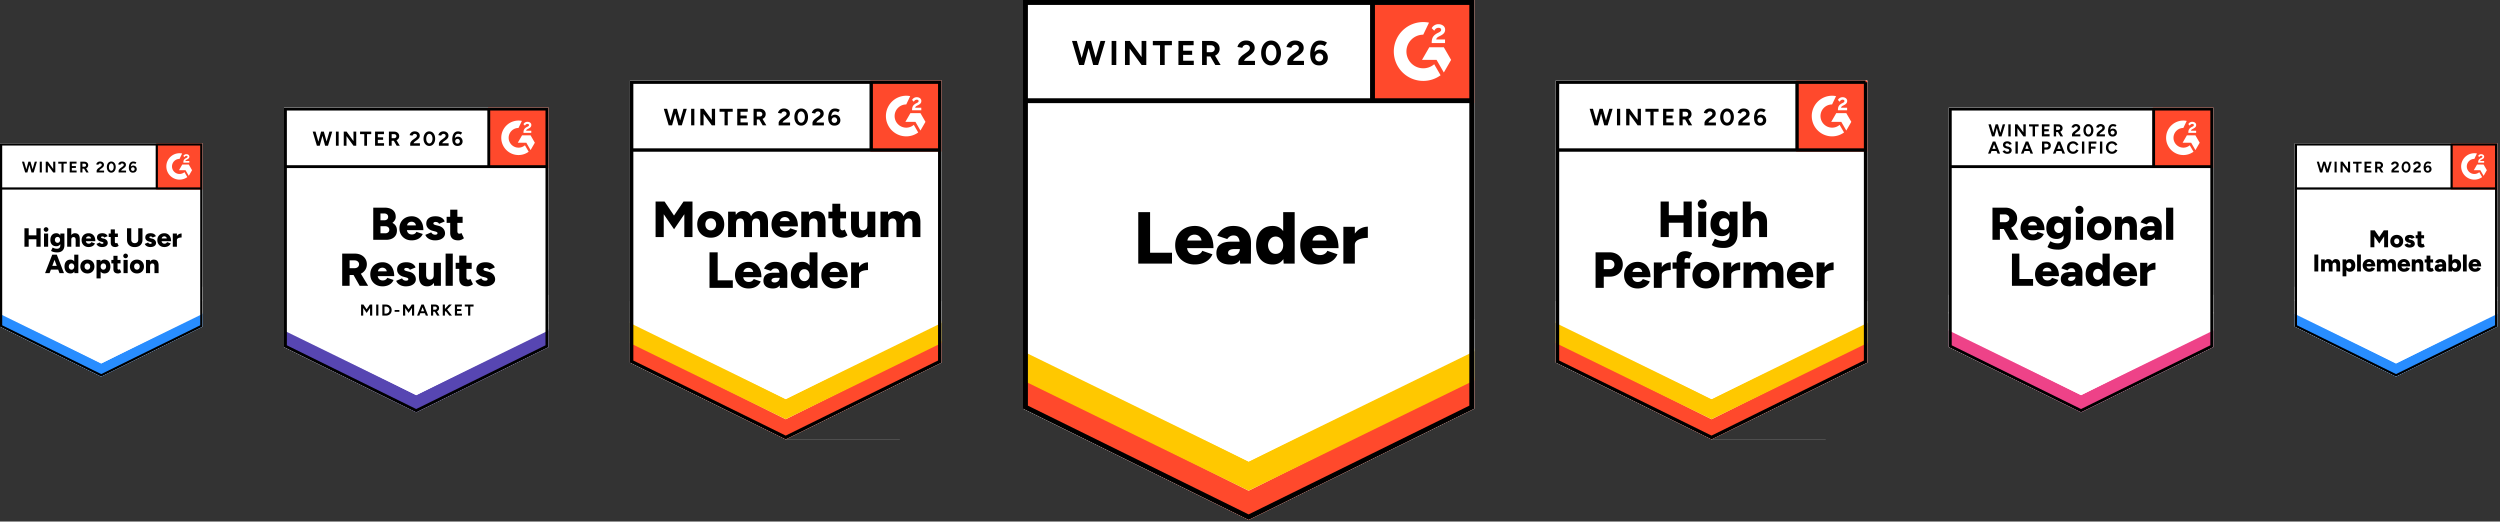
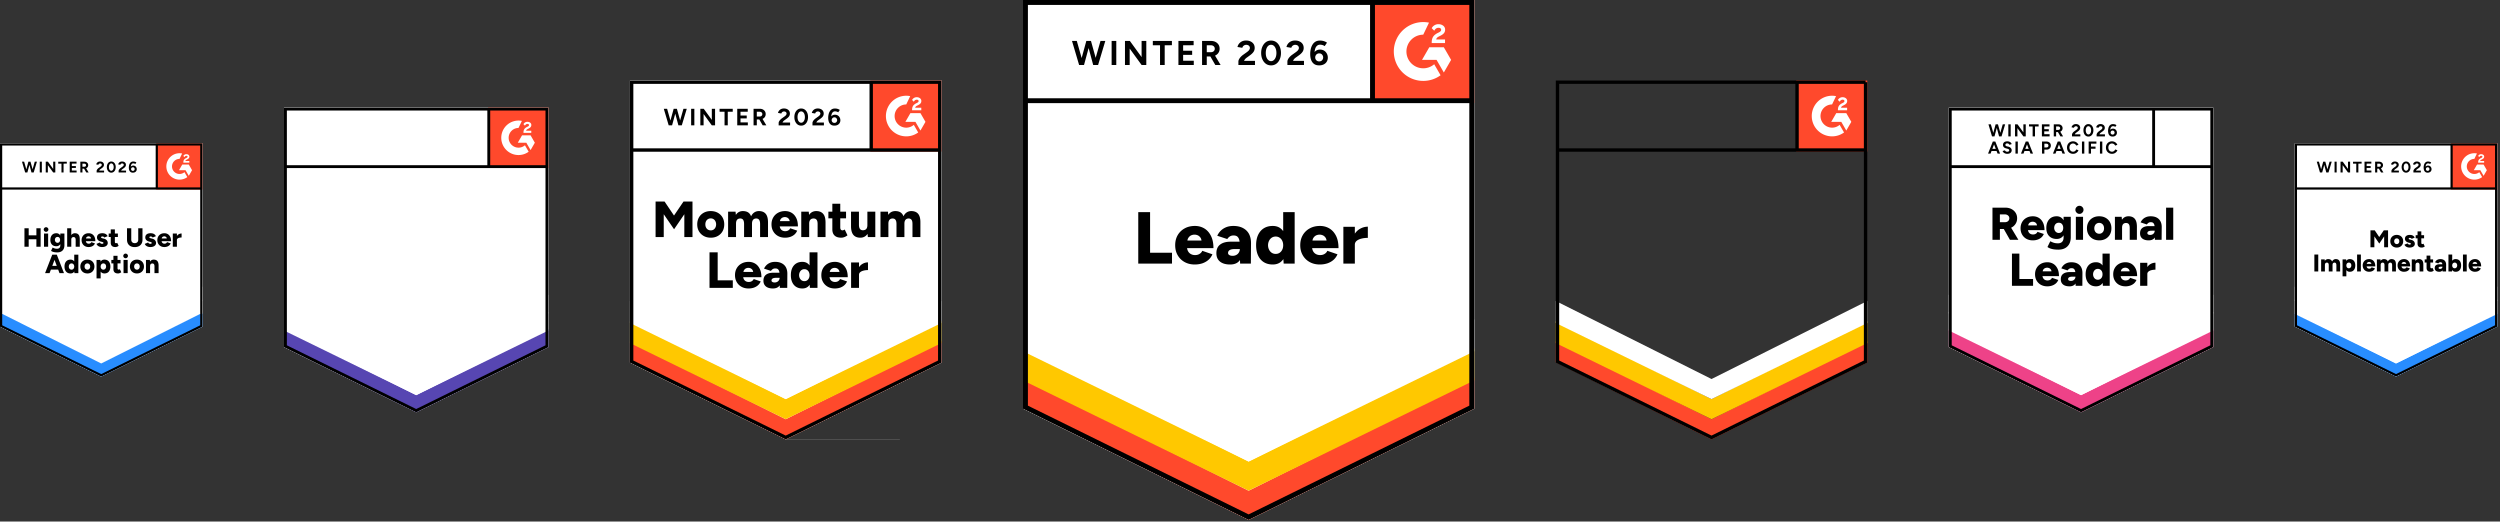
<svg xmlns="http://www.w3.org/2000/svg" width="858" height="179" fill="none">
  <rect width="100%" height="100%" fill="#333333" stroke="none" />
  <style>.B{fill:#fff}.C{fill:#ff492c}.D{fill:#000}.E{fill-rule:evenodd}.F{stroke:#000}.G{fill:#ffc800}.H{stroke-width:.755}.I{stroke-width:.986}.J{stroke-width:1.162}</style>
  <g clip-path="url(#A)">
    <g class="B">
      <use href="#H" />
      <use href="#H" />
    </g>
    <g class="D">
      <path d="M10.874 59.195l1.057-3.7h.74l-1.11 3.7h-.687zm-2.235 0l-1.095-3.7h.74l1.05 3.7h-.695zm.098 0l1.012-3.7h.649l-1.004 3.7h-.657zm2.069 0l-.997-3.7h.657l1.027 3.7h-.687zm2.839 0v-3.7h.717v3.7h-.717zm2.054 0v-3.7h.755l1.805 2.484v-2.484h.725v3.7h-.725l-1.835-2.53v2.53h-.725zm5.399 0V56.16h-1.11v-.664h2.937v.657l-1.11.008v3.035h-.717zm2.832 0v-3.7h2.341v.657l-1.616.008v.838h1.389v.642h-1.389v.898h1.639v.657h-2.363zm3.64 0v-3.7h1.374c.262 0 .493.05.695.151a1.2 1.2 0 0 1 .468.423c.111.176.166.383.166.619s-.058.438-.174.619-.277.322-.483.423a1.56 1.56 0 0 1-.695.151h-.627v1.314h-.725zm2.039 0l-.861-1.488.559-.393 1.118 1.88h-.816zm-1.314-1.971h.657a.65.65 0 0 0 .294-.068c.086-.045.153-.108.204-.189a.51.51 0 0 0 .075-.279c0-.156-.058-.285-.174-.385s-.257-.144-.438-.144h-.619v1.065zm4.87 1.971v-.536a.74.74 0 0 1 .091-.332c.065-.126.154-.249.264-.37.116-.126.249-.242.4-.347l.559-.4a2.47 2.47 0 0 0 .219-.181.75.75 0 0 0 .166-.219c.04-.08.068-.156.068-.227a.45.45 0 0 0-.068-.249c-.04-.076-.103-.133-.189-.174a.71.71 0 0 0-.309-.068.61.61 0 0 0-.287.068.6.6 0 0 0-.204.166c-.05.071-.088.146-.113.227l-.74-.128a1.18 1.18 0 0 1 .227-.491 1.32 1.32 0 0 1 .453-.37 1.48 1.48 0 0 1 .642-.136c.277 0 .514.05.71.151.196.096.35.229.461.4s.159.37.159.596a1.05 1.05 0 0 1-.189.612 2.21 2.21 0 0 1-.514.498l-.498.362c-.106.071-.194.148-.264.234a.96.96 0 0 0-.174.279h1.684v.634h-2.552zm5.029.06c-.297 0-.561-.081-.793-.242a1.69 1.69 0 0 1-.536-.68 2.36 2.36 0 0 1-.196-.989 2.36 2.36 0 0 1 .196-.989c.131-.287.31-.513.536-.68a1.32 1.32 0 0 1 .785-.242c.302 0 .569.081.8.242a1.61 1.61 0 0 1 .536.68 2.36 2.36 0 0 1 .196.989 2.36 2.36 0 0 1-.196.989 1.61 1.61 0 0 1-.536.68c-.226.161-.491.242-.793.242zm0-.649c.161 0 .302-.055.423-.166s.224-.254.294-.445a1.83 1.83 0 0 0 .106-.649c0-.247-.035-.466-.106-.657a1.05 1.05 0 0 0-.294-.446.63.63 0 0 0-.43-.159.64.64 0 0 0-.423.159 1.07 1.07 0 0 0-.287.446c-.065.191-.098.41-.098.657a1.96 1.96 0 0 0 .098.649 1.04 1.04 0 0 0 .294.445c.126.111.267.166.423.166zm2.514.589v-.536a.75.75 0 0 1 .091-.332c.065-.126.154-.249.264-.37.116-.126.249-.242.4-.347l.559-.4c.076-.055.149-.116.219-.181a.77.77 0 0 0 .166-.219.47.47 0 0 0 .068-.227.45.45 0 0 0-.068-.249c-.04-.076-.103-.133-.189-.174a.67.67 0 0 0-.317-.068.56.56 0 0 0-.279.068.6.6 0 0 0-.204.166c-.05.071-.088.146-.113.227l-.74-.128a1.18 1.18 0 0 1 .227-.491 1.32 1.32 0 0 1 .453-.37 1.48 1.48 0 0 1 .642-.136c.277 0 .514.05.71.151.196.096.35.229.461.4s.159.37.159.596a1.05 1.05 0 0 1-.189.612 2.21 2.21 0 0 1-.514.498l-.506.362a1.49 1.49 0 0 0-.264.234 1.05 1.05 0 0 0-.166.279h1.684v.634H40.71zm4.893.06a1.44 1.44 0 0 1-.634-.128 1.15 1.15 0 0 1-.43-.377 1.57 1.57 0 0 1-.242-.551 2.93 2.93 0 0 1-.075-.68 3.42 3.42 0 0 1 .091-.8 2.21 2.21 0 0 1 .272-.665 1.32 1.32 0 0 1 .468-.461 1.4 1.4 0 0 1 .687-.159 1.99 1.99 0 0 1 .566.083c.186.055.352.136.498.242l-.355.529a1.21 1.21 0 0 0-.355-.166 1.31 1.31 0 0 0-.347-.053.71.71 0 0 0-.634.355c-.156.242-.231.622-.227 1.14l-.143-.106a1.03 1.03 0 0 1 .377-.461 1.05 1.05 0 0 1 .604-.174 1.22 1.22 0 0 1 .627.159c.181.111.322.262.423.453.106.186.159.395.159.627a1.16 1.16 0 0 1-.166.619c-.106.181-.259.322-.461.423-.196.101-.43.151-.702.151zm0-.612c.121 0 .227-.025.317-.076a.59.59 0 0 0 .211-.219.6.6 0 0 0 .083-.317.6.6 0 0 0-.083-.317.57.57 0 0 0-.211-.227.6.6 0 0 0-.317-.083.58.58 0 0 0-.31.083.55.55 0 0 0-.219.227.6.6 0 0 0-.083.317c0 .121.028.227.083.317a.57.57 0 0 0 .219.219c.091.05.194.076.31.076zM12.489 84.68v-6.343h1.457v6.343h-1.457zm-4.1 0v-6.35h1.457v6.35H8.389zm1.034-2.567v-1.337h3.843v1.337H9.423zm5.678 2.567v-4.531h1.42v4.531h-1.42zm.71-5.112a.77.77 0 0 1-.559-.242c-.161-.156-.242-.34-.242-.551 0-.227.081-.415.242-.566a.78.78 0 0 1 .559-.234.76.76 0 0 1 .559.234c.161.151.242.34.242.566 0 .211-.081.395-.242.551a.75.75 0 0 1-.559.242zm3.851 7.053c-.367 0-.69-.025-.966-.076-.272-.045-.506-.108-.702-.189s-.35-.169-.476-.264l.551-1.125.34.159a2.86 2.86 0 0 0 .491.174 3.16 3.16 0 0 0 .702.068c.211 0 .4-.04.566-.121s.294-.206.385-.378.143-.393.143-.649v-4.07h1.412v4.017c0 .503-.096.941-.287 1.314s-.476.649-.838.846-.803.294-1.321.294zm-.325-2.114c-.423 0-.788-.086-1.095-.257a1.75 1.75 0 0 1-.702-.74c-.166-.317-.249-.697-.249-1.14 0-.483.083-.896.249-1.238a1.9 1.9 0 0 1 .702-.808c.307-.186.672-.279 1.095-.279.347 0 .649.093.906.279s.456.463.596.816c.141.347.211.768.211 1.261 0 .433-.07.805-.211 1.117a1.67 1.67 0 0 1-.596.732c-.256.171-.559.257-.906.257zm.415-1.178a.84.84 0 0 0 .468-.128c.131-.091.229-.212.294-.362a1.2 1.2 0 0 0 .106-.513 1.25 1.25 0 0 0-.106-.536.91.91 0 0 0-.302-.355c-.131-.081-.287-.121-.468-.121a.9.9 0 0 0-.468.121.87.87 0 0 0-.317.355 1.25 1.25 0 0 0-.121.536c.005.191.045.362.121.513a.9.9 0 0 0 .325.362.86.86 0 0 0 .468.128zm3.3 1.352v-6.343h1.412v6.343h-1.412zm2.915 0v-2.318h1.412v2.318h-1.412zm0-2.318c0-.242-.028-.433-.083-.574a.57.57 0 0 0-.234-.317.7.7 0 0 0-.362-.106c-.272-.005-.476.068-.612.219-.141.156-.212.39-.212.702h-.423c0-.478.071-.883.211-1.216.146-.337.345-.594.596-.77s.541-.257.868-.257c.367 0 .675.073.921.219a1.36 1.36 0 0 1 .559.672c.121.302.181.69.181 1.163v.264h-1.412zm4.447 2.424c-.468 0-.883-.101-1.246-.302a2.2 2.2 0 0 1-.853-.838 2.42 2.42 0 0 1-.31-1.231 2.36 2.36 0 0 1 .317-1.238 2.2 2.2 0 0 1 .853-.838c.363-.196.783-.294 1.261-.294.428 0 .813.101 1.155.302s.622.513.823.921.302.906.302 1.51h-3.405l.151-.174a1.12 1.12 0 0 0 .128.544.91.91 0 0 0 .355.362 1.06 1.06 0 0 0 .506.121c.227 0 .415-.05.566-.151a.84.84 0 0 0 .325-.378l1.246.43c-.121.282-.289.516-.506.702a2.2 2.2 0 0 1-.763.415 2.94 2.94 0 0 1-.906.136zm-.914-2.771l-.143-.181h2.031l-.128.181c0-.221-.045-.4-.136-.536s-.201-.224-.332-.279a.98.98 0 0 0-.4-.091.99.99 0 0 0-.408.091c-.136.055-.249.148-.34.279s-.143.315-.143.536zm5.52 2.771a2.61 2.61 0 0 1-.831-.128 1.94 1.94 0 0 1-.664-.37 1.48 1.48 0 0 1-.415-.589l1.155-.483c.081.156.191.272.332.347a.86.86 0 0 0 .423.113c.151 0 .269-.025.355-.076s.128-.128.128-.219c0-.096-.045-.171-.136-.227s-.211-.098-.378-.144l-.385-.098c-.423-.111-.748-.289-.974-.536a1.27 1.27 0 0 1-.34-.876c0-.468.159-.828.476-1.08.322-.252.768-.377 1.337-.377a2.72 2.72 0 0 1 .846.121c.247.086.453.206.619.362a1.27 1.27 0 0 1 .355.536l-1.125.461c-.04-.121-.126-.212-.257-.272a.95.95 0 0 0-.43-.098c-.131 0-.234.03-.31.091a.27.27 0 0 0-.106.226c0 .076.043.138.128.189a1.59 1.59 0 0 0 .385.136l.483.121c.282.07.521.181.717.332s.335.317.43.513a1.43 1.43 0 0 1 .143.634 1.13 1.13 0 0 1-.249.732c-.166.212-.395.375-.687.491-.297.111-.639.166-1.027.166zm4.584 0c-.539 0-.939-.128-1.201-.385s-.393-.622-.393-1.095v-4.568h1.412v4.213c0 .181.033.315.098.4.071.081.174.121.31.121a.57.57 0 0 0 .189-.038.71.71 0 0 0 .204-.106l.491 1.035a1.94 1.94 0 0 1-.521.302 1.62 1.62 0 0 1-.589.121zm-2.303-3.451V80.15h3.156v1.186h-3.156zm8.925 3.466c-.544 0-1.012-.103-1.404-.31a2.16 2.16 0 0 1-.914-.876c-.212-.378-.317-.826-.317-1.344v-3.934h1.457v3.934c0 .242.05.45.151.627a1.06 1.06 0 0 0 .408.408c.181.096.395.143.642.143a1.34 1.34 0 0 0 .634-.143c.181-.101.32-.237.415-.408a1.29 1.29 0 0 0 .144-.627v-3.934H48.9v3.934c0 .518-.106.966-.317 1.344a2.2 2.2 0 0 1-.929.876c-.398.206-.873.31-1.427.31zm5.369-.015a2.61 2.61 0 0 1-.831-.128 1.94 1.94 0 0 1-.665-.37 1.48 1.48 0 0 1-.415-.589l1.155-.483c.081.156.189.272.325.347a.9.9 0 0 0 .43.113c.151 0 .269-.025.355-.076s.121-.128.121-.219c0-.096-.043-.171-.128-.227s-.211-.098-.378-.144l-.385-.098c-.423-.111-.748-.289-.974-.536a1.27 1.27 0 0 1-.34-.876c0-.468.159-.828.476-1.08.322-.252.768-.377 1.336-.377a2.72 2.72 0 0 1 .846.121 1.72 1.72 0 0 1 .612.362c.166.156.287.33.362.536l-1.125.461c-.04-.121-.126-.212-.257-.272a.95.95 0 0 0-.43-.098c-.136 0-.239.03-.31.091-.07.055-.106.131-.106.226 0 .076.043.138.128.189s.214.096.385.136l.483.121c.282.07.518.181.71.332a1.41 1.41 0 0 1 .438.513 1.43 1.43 0 0 1 .143.634 1.13 1.13 0 0 1-.249.732c-.166.212-.398.375-.695.491s-.632.166-1.019.166zm4.81 0c-.473 0-.891-.101-1.253-.302a2.15 2.15 0 0 1-.846-.838 2.42 2.42 0 0 1-.31-1.231c0-.473.103-.886.31-1.238a2.25 2.25 0 0 1 .861-.838c.363-.201.78-.294 1.253-.294a2.25 2.25 0 0 1 1.163.302c.342.206.617.513.823.921.201.403.302.906.302 1.51h-3.405l.151-.174a1.12 1.12 0 0 0 .128.544.91.91 0 0 0 .355.362 1.06 1.06 0 0 0 .506.121 1.02 1.02 0 0 0 .566-.151c.151-.101.257-.227.317-.378l1.253.43a1.85 1.85 0 0 1-.514.702 2.21 2.21 0 0 1-.755.415 2.94 2.94 0 0 1-.906.136zm-.914-2.771l-.144-.181h2.024l-.121.181c0-.221-.045-.4-.136-.536s-.204-.224-.34-.279a.95.95 0 0 0-.4-.091.98.98 0 0 0-.4.091c-.136.055-.252.148-.347.279s-.136.315-.136.536zm4.855.317c0-.488.098-.896.294-1.223s.443-.571.74-.733a1.98 1.98 0 0 1 .944-.242v1.374c-.282 0-.544.03-.785.091-.247.06-.446.153-.597.279a.58.58 0 0 0-.226.476l-.37-.023zm-1.042 2.348V80.15h1.412v4.531h-1.412zm-38.887 9.061l-2.371-6.343h1.45l2.462 6.343h-1.54zm-4.946 0l2.462-6.343h1.45l-2.371 6.343h-1.54zm1.163-1.208V91.25h4.176v1.284h-4.176zm8.903 1.208l-.06-.846v-5.497h1.412v6.343h-1.352zm-1.352.106c-.423 0-.785-.093-1.087-.279a1.87 1.87 0 0 1-.71-.823c-.166-.357-.249-.78-.249-1.269s.083-.919.249-1.276.403-.624.71-.816c.302-.186.665-.279 1.087-.279.378 0 .695.093.952.279s.448.463.574.816.189.783.189 1.276-.063.911-.189 1.269-.317.632-.574.823-.574.279-.952.279zm.378-1.299a.85.85 0 0 0 .468-.136c.141-.091.249-.216.325-.378s.121-.347.121-.559-.04-.398-.121-.559c-.075-.161-.184-.287-.325-.377a.88.88 0 0 0-.483-.136c-.181 0-.34.045-.476.136a.93.93 0 0 0-.332.377 1.31 1.31 0 0 0-.128.559c.005.211.048.398.128.559s.191.287.332.378a.91.91 0 0 0 .491.136zm5.444 1.299c-.478 0-.899-.101-1.261-.302a2.2 2.2 0 0 1-.853-.838 2.37 2.37 0 0 1-.317-1.231 2.47 2.47 0 0 1 .302-1.231 2.2 2.2 0 0 1 .853-.838 2.55 2.55 0 0 1 1.246-.302c.478 0 .901.101 1.269.302a2.15 2.15 0 0 1 .846.838 2.42 2.42 0 0 1 .31 1.231c0 .463-.103.873-.31 1.231a2.15 2.15 0 0 1-.846.838 2.51 2.51 0 0 1-1.238.302zm0-1.299a.87.87 0 0 0 .483-.136c.141-.091.252-.216.332-.378.086-.161.128-.347.128-.559a1.18 1.18 0 0 0-.128-.559c-.081-.161-.194-.287-.34-.377a.9.9 0 0 0-.498-.136.92.92 0 0 0-.498.136.99.99 0 0 0-.34.377c-.081.161-.121.347-.121.559s.04.398.121.559a.97.97 0 0 0 .347.378.95.95 0 0 0 .513.136zm3.126 3.005V89.21h1.329l.083.831v5.512h-1.412zm2.696-1.707c-.373 0-.685-.093-.936-.279-.257-.191-.448-.466-.574-.823s-.189-.78-.189-1.269.063-.919.189-1.276.317-.624.574-.816c.252-.186.564-.279.936-.279a2.11 2.11 0 0 1 1.102.279 1.83 1.83 0 0 1 .702.816c.166.357.249.783.249 1.276s-.083.911-.249 1.269c-.161.357-.395.632-.702.823a2.11 2.11 0 0 1-1.102.279zm-.362-1.299a.87.87 0 0 0 .483-.136c.141-.091.252-.216.332-.378s.128-.347.128-.559a1.31 1.31 0 0 0-.113-.559.93.93 0 0 0-.332-.377.88.88 0 0 0-.483-.136.91.91 0 0 0-.491.136.88.88 0 0 0-.325.385 1.21 1.21 0 0 0-.121.551c0 .206.04.398.121.559a.89.89 0 0 0 .325.378c.141.091.294.136.476.136zm5.051 1.299c-.539 0-.939-.128-1.201-.385s-.393-.622-.393-1.095v-4.568h1.412v4.213c0 .181.033.315.098.4s.169.121.31.121a.57.57 0 0 0 .189-.038.74.74 0 0 0 .196-.106l.491 1.034a1.94 1.94 0 0 1-.521.302c-.201.081-.395.121-.582.121zm-2.303-3.451V89.21h3.156v1.185h-3.156zm4.183 3.345V89.21h1.42v4.531h-1.42zm.71-5.112a.77.77 0 0 1-.559-.242.75.75 0 0 1-.242-.551c0-.227.081-.415.242-.566a.78.78 0 0 1 .559-.234c.216 0 .403.078.559.234.161.151.242.34.242.566 0 .212-.08.395-.242.551a.75.75 0 0 1-.559.242zm3.904 5.218c-.478 0-.898-.101-1.261-.302s-.647-.481-.853-.838a2.42 2.42 0 0 1-.31-1.231 2.47 2.47 0 0 1 .302-1.231 2.13 2.13 0 0 1 .853-.838c.362-.201.778-.302 1.246-.302a2.6 2.6 0 0 1 1.261.302 2.13 2.13 0 0 1 .853.838c.201.357.302.768.302 1.231a2.47 2.47 0 0 1-.302 1.231 2.15 2.15 0 0 1-.846.838c-.362.201-.778.302-1.246.302zm0-1.299a.87.87 0 0 0 .483-.136c.146-.091.259-.216.34-.378a1.23 1.23 0 0 0 .121-.559c0-.212-.04-.398-.121-.559s-.194-.287-.34-.377a.93.93 0 0 0-.498-.136.92.92 0 0 0-.838.513c-.081.161-.121.347-.121.559s.04.398.121.559.194.287.34.378a.98.98 0 0 0 .513.136zm3.081 1.193V89.21h1.337l.076.831v3.7h-1.412zm2.922 0v-2.318h1.412v2.318h-1.412zm0-2.318c0-.242-.028-.433-.083-.574a.62.62 0 0 0-.234-.317.7.7 0 0 0-.362-.106c-.272-.005-.478.068-.619.219-.141.156-.211.39-.211.702h-.423c0-.478.073-.883.219-1.216s.342-.594.589-.77a1.52 1.52 0 0 1 .876-.257c.362 0 .667.073.914.219.252.146.438.37.559.672s.189.69.189 1.163v.264h-1.412z" />
    </g>
    <path d="M53.612 49.19h15.857v15.857H53.612V49.19z" class="C" />
    <g class="B E">
      <path d="M64.976 55.261h-1.355c.037-.211.168-.331.434-.465l.249-.127c.447-.229.684-.486.684-.906.005-.121-.021-.242-.075-.351s-.134-.203-.233-.274c-.2-.151-.445-.225-.729-.225a1.13 1.13 0 0 0-.618.176c-.177.105-.32.26-.409.446l.393.392c.151-.306.372-.458.663-.458.246 0 .397.127.397.302 0 .147-.073.27-.356.412l-.158.078c-.349.176-.59.376-.73.604s-.208.515-.208.862v.094h2.051v-.559l-.001-.001zm-.184 1.208h-2.24l-1.12 1.941h2.24l1.12 1.941 1.12-1.941-1.12-1.941zm-3.17 3.238a2.59 2.59 0 0 1-2.59-2.589 2.59 2.59 0 0 1 2.59-2.588l.887-1.855a4.53 4.53 0 0 0-5.42 4.442 4.53 4.53 0 0 0 4.532 4.529c.959.002 1.894-.303 2.669-.868l-.982-1.699a2.58 2.58 0 0 1-1.688.627z" />
    </g>
    <path d="M0 112.031v-4.684l34.734 17.399 34.734-17.399v4.736L34.734 129.23 0 112.031z" fill="#288dff" />
    <g class="B">
-       <path d="M0 107.76v-4.908l34.734 17.398 34.734-17.398v4.908l-34.734 16.974L0 107.76z" />
+       <path d="M0 107.76v-4.908l34.734 17.398 34.734-17.398v4.908L0 107.76z" />
      <path d="M0 103.278V98.37l34.734 17.4 34.734-17.401v4.908l-34.734 16.975L0 103.278z" />
    </g>
    <path d="M69.114 64.694H.472M53.81 49.876v14.818m15.282-15.127v62.312l-34.357 16.929L.378 111.879V49.567h68.714z" class="F H" />
  </g>
  <g clip-path="url(#B)">
    <g class="B">
      <use href="#I" />
      <use href="#I" />
    </g>
    <g class="D">
-       <path d="M111.671 50.007l1.38-4.832h.967l-1.45 4.832h-.897zm-2.92 0l-1.43-4.832h.967l1.371 4.832h-.908zm.129 0l1.321-4.832h.848l-1.311 4.832h-.858zm2.702 0l-1.302-4.832h.858l1.341 4.832h-.897zm3.708 0v-4.832h.937v4.832h-.937zm2.683 0v-4.832h.986l2.357 3.245v-3.245h.947v4.832h-.947l-2.397-3.304v3.304h-.946zm7.051 0v-3.965h-1.45v-.868h3.837v.858l-1.45.01v3.965h-.937zm3.698 0v-4.832h3.058v.858l-2.111.01v1.095h1.815v.838h-1.815v1.174h2.14v.858h-3.087zm4.754 0v-4.832h1.795a2 2 0 0 1 .907.197c.263.138.467.322.612.552s.217.5.217.809a1.47 1.47 0 0 1-.227.809c-.151.237-.362.421-.631.552s-.572.197-.908.197h-.818v1.716h-.947zm2.663 0l-1.124-1.943.729-.513 1.46 2.456h-1.065zm-1.716-2.574h.858c.138 0 .266-.03.384-.089a.69.69 0 0 0 .267-.247.68.68 0 0 0 .098-.365c0-.204-.075-.371-.226-.503-.145-.125-.336-.187-.573-.187h-.808v1.391zm6.361 2.574v-.7a.98.98 0 0 1 .118-.434 2.31 2.31 0 0 1 .345-.483 3.26 3.26 0 0 1 .523-.454l.73-.523a3.14 3.14 0 0 0 .286-.237c.092-.085.164-.181.217-.286a.61.61 0 0 0 .089-.296.59.59 0 0 0-.089-.326.52.52 0 0 0-.247-.227.85.85 0 0 0-.404-.089.79.79 0 0 0-.375.089.78.78 0 0 0-.266.217 1.04 1.04 0 0 0-.148.296l-.966-.168a1.54 1.54 0 0 1 .295-.641c.152-.197.349-.358.592-.483.25-.118.529-.178.838-.178.362 0 .671.066.928.197a1.46 1.46 0 0 1 .601.523c.138.224.207.483.207.779a1.37 1.37 0 0 1-.246.799 2.9 2.9 0 0 1-.671.651l-.651.473c-.138.092-.253.194-.345.306a1.25 1.25 0 0 0-.227.365h2.199v.828h-3.333zm6.568.079c-.388 0-.733-.105-1.035-.316-.296-.217-.53-.513-.701-.888s-.256-.805-.256-1.292.086-.917.256-1.292.405-.671.701-.888c.296-.21.637-.316 1.025-.316.395 0 .743.105 1.046.316.302.217.536.513.7.888.171.375.256.805.256 1.292s-.085.917-.256 1.292c-.164.375-.398.671-.7.888a1.74 1.74 0 0 1-1.036.316zm0-.848a.79.79 0 0 0 .553-.217 1.35 1.35 0 0 0 .384-.582 2.39 2.39 0 0 0 .138-.848c0-.322-.046-.608-.138-.858a1.35 1.35 0 0 0-.384-.582c-.158-.138-.346-.207-.563-.207-.203 0-.388.069-.552.207-.158.138-.283.332-.375.582a2.66 2.66 0 0 0-.128.858 2.57 2.57 0 0 0 .128.848 1.35 1.35 0 0 0 .385.582.81.81 0 0 0 .552.217zm3.284.769v-.7c0-.132.04-.276.119-.434a2.24 2.24 0 0 1 .345-.483 3.16 3.16 0 0 1 .523-.454l.729-.523a3.14 3.14 0 0 0 .286-.237.99.99 0 0 0 .217-.286.6.6 0 0 0 .089-.296c0-.125-.029-.233-.089-.326-.052-.099-.134-.174-.246-.227a.88.88 0 0 0-.414-.089.73.73 0 0 0-.365.089.78.78 0 0 0-.267.217c-.065.092-.115.191-.148.296l-.966-.168c.046-.23.145-.444.296-.641a1.72 1.72 0 0 1 .592-.483 1.93 1.93 0 0 1 .838-.178c.361 0 .671.066.927.197.256.125.457.299.602.523.138.224.207.483.207.779a1.37 1.37 0 0 1-.247.799 2.88 2.88 0 0 1-.671.651l-.66.473c-.132.092-.247.194-.346.306-.092.112-.164.233-.216.365h2.199v.828h-3.334zm6.391.079c-.322 0-.598-.056-.828-.168-.23-.118-.418-.283-.562-.493a2.05 2.05 0 0 1-.316-.72 3.81 3.81 0 0 1-.099-.888 4.46 4.46 0 0 1 .119-1.045 2.86 2.86 0 0 1 .355-.868 1.72 1.72 0 0 1 .611-.602c.25-.138.549-.207.898-.207a2.58 2.58 0 0 1 .739.109c.244.072.461.177.651.316l-.463.69a1.57 1.57 0 0 0-.464-.217 1.69 1.69 0 0 0-.454-.069.93.93 0 0 0-.828.464c-.204.316-.302.812-.296 1.489l-.187-.138a1.34 1.34 0 0 1 .493-.602c.224-.152.486-.227.789-.227a1.59 1.59 0 0 1 .818.207 1.5 1.5 0 0 1 .553.592 1.63 1.63 0 0 1 .207.819 1.52 1.52 0 0 1-.217.809c-.138.237-.339.421-.602.552-.256.132-.562.197-.917.197zm0-.799c.158 0 .296-.033.414-.099.119-.072.211-.168.276-.286a.77.77 0 0 0 .109-.414.77.77 0 0 0-.109-.414.74.74 0 0 0-.276-.296.78.78 0 0 0-.414-.108.76.76 0 0 0-.404.108.72.72 0 0 0-.286.296.77.77 0 0 0-.109.414.77.77 0 0 0 .109.414.74.74 0 0 0 .286.286c.118.066.253.099.404.099zm-28.926 33.02V71.261h3.866c.756 0 1.424.115 2.002.345s1.032.582 1.361 1.055c.322.473.483 1.075.483 1.805a2.11 2.11 0 0 1-.305 1.095 3.36 3.36 0 0 1-.839.927c.5.263.885.605 1.154 1.026.27.427.405.953.405 1.578 0 .69-.158 1.276-.474 1.756s-.753.841-1.312 1.085c-.558.25-1.209.375-1.952.375h-4.389zm2.475-2.239h1.628c.434 0 .776-.115 1.025-.345a1.11 1.11 0 0 0 .375-.868c0-.381-.131-.68-.394-.897s-.625-.325-1.085-.325h-1.549v2.436zm0-4.468h1.312c.401 0 .723-.102.967-.306.236-.204.355-.49.355-.858 0-.381-.129-.674-.385-.878s-.602-.306-1.035-.306h-1.214V75.6zm10.721 6.894c-.822 0-1.549-.174-2.18-.523-.631-.355-1.127-.842-1.489-1.46-.355-.625-.533-1.341-.533-2.15 0-.822.181-1.542.543-2.16.361-.625.858-1.108 1.489-1.45.631-.349 1.364-.523 2.199-.523a3.92 3.92 0 0 1 2.022.532c.598.362 1.072.894 1.42 1.598.355.704.533 1.581.533 2.633h-5.937l.276-.296c0 .355.072.671.217.947a1.5 1.5 0 0 0 .611.621 1.88 1.88 0 0 0 .888.207c.388 0 .717-.085.986-.256s.457-.388.562-.651l2.18.74a3.28 3.28 0 0 1-.898 1.233 3.81 3.81 0 0 1-1.311.72c-.5.158-1.026.237-1.578.237zm-1.598-4.823l-.256-.316h3.54l-.227.316c0-.394-.079-.707-.236-.937s-.352-.395-.582-.493a1.74 1.74 0 0 0-.691-.148c-.23 0-.463.049-.7.148a1.39 1.39 0 0 0-.601.493c-.164.23-.247.542-.247.937zm9.606 4.823a4.47 4.47 0 0 1-1.44-.227 3.47 3.47 0 0 1-1.164-.651c-.322-.276-.562-.615-.72-1.016l2.022-.848a1.32 1.32 0 0 0 .562.602c.244.131.49.197.74.197.263 0 .47-.043.621-.128.145-.092.217-.217.217-.375a.45.45 0 0 0-.227-.395c-.151-.092-.368-.174-.651-.246l-.68-.177c-.736-.191-1.302-.503-1.696-.937a2.22 2.22 0 0 1-.592-1.529c0-.809.279-1.433.838-1.874.553-.441 1.325-.661 2.318-.661.559 0 1.049.072 1.469.217.428.151.786.358 1.075.621.29.27.497.585.622.947l-1.953.799c-.072-.21-.224-.371-.454-.483-.223-.105-.473-.158-.749-.158-.23 0-.408.049-.533.148s-.187.233-.187.404c0 .125.075.23.227.316.151.092.374.174.67.247l.839.207c.493.125.907.316 1.242.572.335.263.589.565.76.907s.256.707.256 1.095a1.99 1.99 0 0 1-.434 1.282c-.289.362-.694.644-1.213.848-.513.197-1.108.296-1.785.296zm7.988 0c-.933 0-1.63-.224-2.09-.671s-.691-1.085-.691-1.913v-7.959h2.466v7.338c0 .316.059.549.177.7.112.145.29.217.533.217.092 0 .204-.023.335-.069a1.55 1.55 0 0 0 .345-.177l.848 1.795c-.249.21-.552.388-.907.533-.348.138-.687.207-1.016.207zm-4.004-6.006v-2.071h5.484v2.071h-5.484zM117.44 98.086V87.04h4.339c.802 0 1.513.154 2.131.463.624.309 1.111.74 1.459 1.292.355.552.533 1.187.533 1.903s-.181 1.354-.543 1.913c-.355.559-.845.993-1.469 1.302s-1.345.463-2.16.463h-1.746v3.708h-2.544zm5.996 0l-2.495-4.389 1.913-1.4 3.492 5.789h-2.91zm-3.452-6.046h1.716a1.78 1.78 0 0 0 .789-.168c.231-.118.411-.279.543-.483a1.25 1.25 0 0 0 .197-.69 1.21 1.21 0 0 0-.434-.957c-.289-.256-.67-.385-1.144-.385h-1.667v2.682zm11.293 6.233c-.816 0-1.539-.174-2.17-.523-.631-.355-1.128-.842-1.489-1.46-.355-.625-.533-1.341-.533-2.15 0-.822.181-1.542.543-2.16.361-.625.858-1.108 1.489-1.45.631-.349 1.364-.523 2.199-.523.743 0 1.414.178 2.012.533.605.362 1.082.894 1.43 1.598.355.703.533 1.581.533 2.633h-5.937l.266-.296a1.93 1.93 0 0 0 .227.947 1.5 1.5 0 0 0 .611.621 1.88 1.88 0 0 0 .888.207c.388 0 .716-.085.986-.256s.457-.388.562-.651l2.17.74a3.32 3.32 0 0 1-.888 1.233 3.8 3.8 0 0 1-1.321.72 5.14 5.14 0 0 1-1.578.237zm-1.588-4.823l-.257-.316h3.541l-.227.316c0-.395-.079-.707-.237-.937a1.34 1.34 0 0 0-.581-.493 1.74 1.74 0 0 0-.691-.148 1.83 1.83 0 0 0-.71.148c-.237.099-.434.263-.592.493-.164.23-.246.542-.246.937zm9.606 4.823a4.47 4.47 0 0 1-1.44-.227 3.47 3.47 0 0 1-1.164-.651c-.322-.276-.562-.615-.72-1.016l2.012-.848a1.38 1.38 0 0 0 .572.602 1.54 1.54 0 0 0 .74.197c.263 0 .47-.043.621-.128.145-.092.217-.217.217-.375a.45.45 0 0 0-.227-.394c-.151-.092-.371-.174-.661-.247l-.67-.177c-.737-.191-1.302-.503-1.697-.937-.394-.441-.591-.95-.591-1.529 0-.809.276-1.433.828-1.874.559-.441 1.335-.661 2.328-.661.552 0 1.042.072 1.469.217.427.151.786.358 1.075.621.289.27.497.585.621.947l-1.952.799c-.073-.21-.224-.371-.454-.483-.223-.105-.473-.158-.749-.158-.231 0-.408.049-.533.148s-.187.233-.187.404c0 .125.075.23.226.316.152.092.375.174.671.246l.838.207c.493.125.908.316 1.243.572.335.263.588.566.759.907.165.342.247.707.247 1.095 0 .493-.145.92-.434 1.282s-.69.644-1.203.848c-.513.197-1.108.296-1.785.296zm9.704-.187l-.138-1.45v-6.44h2.456v7.89h-2.318zm-5.217-3.846v-4.044h2.456v4.044h-2.456zm2.456 0c0 .408.049.736.148.986.092.257.227.441.404.552a1.24 1.24 0 0 0 .631.197c.474 0 .832-.135 1.075-.404s.365-.674.365-1.213h.74c0 .835-.125 1.545-.375 2.13-.256.579-.602 1.022-1.036 1.331-.44.302-.95.454-1.528.454-.631 0-1.161-.128-1.588-.385-.434-.257-.759-.648-.976-1.174-.211-.526-.316-1.2-.316-2.022v-.454h2.456zm6.696 3.846V87.04h2.456v11.046h-2.456zm7.456.187c-.934 0-1.63-.224-2.091-.671-.453-.447-.68-1.085-.68-1.913V87.73h2.456v7.338c0 .316.059.549.177.7.118.145.296.217.533.217.098 0 .21-.023.335-.069a1.55 1.55 0 0 0 .345-.177l.858 1.795a3.61 3.61 0 0 1-.907.533c-.355.138-.697.207-1.026.207zm-4.004-6.006v-2.071h5.493v2.071h-5.493zm10.119 6.006c-.52 0-1.003-.076-1.45-.227s-.832-.368-1.154-.651a2.5 2.5 0 0 1-.73-1.016l2.022-.848c.138.269.325.47.562.602a1.55 1.55 0 0 0 .75.197c.263 0 .467-.043.611-.128.145-.092.217-.217.217-.375a.45.45 0 0 0-.227-.394c-.151-.092-.368-.174-.651-.247l-.68-.177c-.736-.191-1.302-.503-1.696-.937a2.22 2.22 0 0 1-.592-1.529c0-.809.279-1.433.838-1.874s1.332-.661 2.318-.661c.559 0 1.052.072 1.479.217a3.13 3.13 0 0 1 1.065.621 2.39 2.39 0 0 1 .631.947l-1.962.799c-.072-.21-.22-.371-.444-.483a1.78 1.78 0 0 0-.749-.158c-.237 0-.418.049-.543.148s-.187.233-.187.404c0 .125.075.23.227.316.151.092.374.174.67.246l.838.207c.494.125.908.316 1.243.572.342.263.595.566.759.907.171.342.257.707.257 1.095 0 .493-.145.92-.434 1.282s-.694.644-1.213.848c-.513.197-1.105.296-1.775.296zm-42.586 10.05v-3.797h.809l1.104 1.638 1.105-1.638h.809v3.797h-.74v-2.643l-1.174 1.726-1.173-1.716v2.633h-.74zm5.187 0v-3.797h.75v3.797h-.75zm2.111 0v-3.797h1.213c.388 0 .733.079 1.036.237.295.164.529.388.7.671.164.282.246.611.246.986 0 .368-.082.697-.246.986-.171.283-.405.506-.7.671a2.14 2.14 0 0 1-1.036.246h-1.213zm.74-.7h.473c.178 0 .339-.029.483-.089.152-.065.283-.151.395-.256.105-.112.19-.24.256-.385.059-.144.089-.302.089-.473s-.03-.329-.089-.473c-.066-.145-.151-.273-.256-.385a1.37 1.37 0 0 0-.395-.257c-.144-.059-.305-.088-.483-.088h-.473v2.406zm3.481-.611v-.612h1.627v.612h-1.627zm2.88 1.311v-3.797h.799l1.114 1.638 1.105-1.638h.799v3.797h-.74v-2.643l-1.164 1.726-1.173-1.716v2.633h-.74zm7.821 0l-1.46-3.797h.75l1.489 3.797h-.779zm-3.008 0l1.499-3.797h.749l-1.459 3.797h-.789zm.71-.838v-.661h2.377v.661h-2.377zm4.083.838v-3.797h1.41a1.66 1.66 0 0 1 .71.148 1.24 1.24 0 0 1 .483.434 1.21 1.21 0 0 1 .168.641c0 .237-.059.447-.178.631a1.18 1.18 0 0 1-.503.434c-.203.106-.44.158-.71.158h-.641v1.351h-.739zm2.081 0l-.878-1.528.572-.405 1.154 1.933h-.848zm-1.342-2.031h.671c.112 0 .214-.023.306-.069.085-.046.154-.112.207-.198a.49.49 0 0 0 .079-.276c0-.164-.059-.296-.178-.394-.118-.105-.269-.158-.453-.158h-.632v1.095zm3.738 1.065l-.079-.927 1.775-1.904h.957l-2.653 2.831zm-.444.966v-3.797h.74v3.797h-.74zm2.239 0l-1.509-1.933.533-.443 1.893 2.376h-.917zm1.923 0v-3.797h2.397v.671h-1.657v.868h1.43v.661h-1.43v.917h1.676v.68h-2.416zm4.537 0v-3.126h-1.144v-.671h3.018v.671h-1.134v3.126h-.74z" />
-     </g>
+       </g>
    <use href="#J" class="C" />
    <g class="B E">
      <use href="#K" />
      <use href="#L" />
    </g>
    <path d="M97.469 119.016v-6.119l45.367 22.726 45.366-22.726v6.186l-45.366 22.396-45.366-22.463z" fill="#5746b2" />
    <g class="B">
      <path d="M97.469 113.438v-6.411l45.367 22.725 45.366-22.725v6.411l-45.366 22.17-45.366-22.17z" />
      <path d="M97.469 107.584v-6.41l45.367 22.725 45.366-22.726v6.41l-45.366 22.171-45.366-22.17z" />
    </g>
    <path d="M187.738 57.19H98.085m69.664-19.354V57.19m19.959-19.757v81.385l-44.873 22.11-44.873-22.11V37.433h89.746z" class="F I" />
  </g>
  <g clip-path="url(#C)">
    <g class="B">
      <use href="#M" />
      <use href="#M" />
    </g>
    <g class="D">
      <path d="M232.933 43.024l1.626-5.693h1.139l-1.708 5.693h-1.057zm-3.439 0l-1.685-5.693h1.138l1.616 5.693h-1.069zm.151 0l1.557-5.693h.999l-1.546 5.693h-1.01zm3.183 0l-1.534-5.693h1.011l1.581 5.693h-1.058zm4.369 0v-5.693h1.104v5.693h-1.104zm3.16 0v-5.693h1.162l2.777 3.823v-3.823h1.115v5.693h-1.115l-2.823-3.892v3.892h-1.116zm8.308 0v-4.671h-1.708V37.33h4.519v1.011l-1.708.012v4.671h-1.103zm4.357 0v-5.693h3.602v1.011l-2.487.012v1.29h2.138v.988h-2.138v1.383h2.521v1.011h-3.636zm5.6 0v-5.693h2.115c.402 0 .759.078 1.069.232a1.84 1.84 0 0 1 .72.651c.17.271.256.589.256.953 0 .356-.089.674-.268.953a1.8 1.8 0 0 1-.743.651c-.317.155-.674.232-1.069.232h-.965v2.022h-1.115zm3.137 0l-1.324-2.289.859-.604 1.72 2.893h-1.255zm-2.022-3.032h1.011c.163 0 .314-.035.453-.105a.81.81 0 0 0 .314-.291.79.79 0 0 0 .116-.43.75.75 0 0 0-.267-.593c-.17-.147-.395-.221-.674-.221h-.953v1.638zm7.495 3.032v-.825c0-.155.046-.325.139-.511.101-.194.236-.383.407-.569a3.74 3.74 0 0 1 .616-.534l.859-.616a3.61 3.61 0 0 0 .337-.279 1.17 1.17 0 0 0 .256-.337c.07-.124.104-.24.104-.349a.69.69 0 0 0-.104-.383c-.062-.116-.159-.205-.291-.267a1 1 0 0 0-.476-.105.92.92 0 0 0-.441.105c-.124.062-.229.147-.314.256a1.19 1.19 0 0 0-.174.349l-1.139-.197a1.81 1.81 0 0 1 .348-.755 2.03 2.03 0 0 1 .698-.569 2.28 2.28 0 0 1 .987-.209c.426 0 .79.077 1.092.232a1.72 1.72 0 0 1 .709.616c.163.263.244.569.244.918s-.097.662-.29.941c-.194.271-.457.527-.79.767l-.767.558a1.86 1.86 0 0 0-.407.36 1.48 1.48 0 0 0-.267.43h2.591v.976h-3.927zm7.738.093c-.457 0-.864-.124-1.22-.372-.349-.256-.624-.604-.825-1.046s-.302-.949-.302-1.522.101-1.081.302-1.522.476-.79.825-1.046a2.03 2.03 0 0 1 1.208-.372c.465 0 .875.124 1.232.372.356.256.631.604.825 1.046.201.441.302.949.302 1.522s-.101 1.081-.302 1.522a2.49 2.49 0 0 1-.825 1.046 2.05 2.05 0 0 1-1.22.372zm0-.999a.93.93 0 0 0 .65-.256c.194-.163.345-.391.454-.685.108-.287.162-.62.162-.999a2.93 2.93 0 0 0-.162-1.011c-.108-.295-.26-.523-.454-.685a.97.97 0 0 0-.662-.244.98.98 0 0 0-.65.244c-.186.163-.334.391-.442.685a3.11 3.11 0 0 0-.151 1.011c0 .38.05.713.151.999a1.59 1.59 0 0 0 .453.685c.194.17.411.256.651.256zm3.869.906v-.825c0-.155.046-.325.139-.511a2.7 2.7 0 0 1 .407-.569 3.74 3.74 0 0 1 .616-.534l.86-.616a3.89 3.89 0 0 0 .337-.279c.108-.101.193-.213.255-.337.07-.124.105-.24.105-.349a.69.69 0 0 0-.105-.383c-.062-.116-.159-.205-.29-.267-.132-.07-.295-.105-.488-.105a.86.86 0 0 0-.43.105c-.124.062-.229.147-.314.256a1.24 1.24 0 0 0-.174.349l-1.139-.197c.054-.271.171-.523.349-.755s.41-.422.697-.569a2.28 2.28 0 0 1 .987-.209c.426 0 .791.077 1.093.232a1.71 1.71 0 0 1 .708.616c.163.263.244.569.244.918a1.61 1.61 0 0 1-.29.941c-.194.271-.457.527-.79.767l-.779.558a2.28 2.28 0 0 0-.406.36 1.61 1.61 0 0 0-.256.43h2.591v.976h-3.927zm7.529.093c-.38 0-.705-.066-.976-.197a1.77 1.77 0 0 1-.662-.581c-.171-.24-.295-.523-.372-.848a4.53 4.53 0 0 1-.116-1.046 5.26 5.26 0 0 1 .139-1.232c.093-.387.232-.728.418-1.023a2.03 2.03 0 0 1 .721-.709c.294-.163.647-.244 1.057-.244a3.04 3.04 0 0 1 .871.128 2.51 2.51 0 0 1 .767.372l-.546.813a1.84 1.84 0 0 0-.546-.256 1.99 1.99 0 0 0-.534-.081c-.419 0-.744.182-.976.546-.24.372-.357.957-.349 1.754l-.221-.163a1.58 1.58 0 0 1 .581-.709c.264-.178.574-.267.93-.267.364 0 .685.081.964.244a1.77 1.77 0 0 1 .651.697c.163.287.244.608.244.964s-.085.674-.256.953a1.65 1.65 0 0 1-.709.651c-.302.155-.662.232-1.08.232zm0-.941a.99.99 0 0 0 .488-.116c.139-.085.248-.198.325-.337a.92.92 0 0 0 .128-.488.92.92 0 0 0-.128-.488.88.88 0 0 0-.325-.349.92.92 0 0 0-.488-.128c-.178 0-.337.043-.476.128a.85.85 0 0 0-.337.349.91.91 0 0 0-.128.488.91.91 0 0 0 .128.488.87.87 0 0 0 .337.337.96.96 0 0 0 .476.116zm-61.372 39.191v-12.2h3.079l3.242 4.81 3.265-4.81h3.079v12.2h-2.8v-7.843l-3.521 5.159-3.544-5.159v7.843h-2.8zm18.962.209c-.921 0-1.731-.194-2.428-.581s-1.247-.926-1.65-1.615c-.395-.682-.592-1.472-.592-2.37 0-.891.193-1.681.58-2.37.388-.682.934-1.22 1.639-1.615.705-.387 1.502-.581 2.393-.581.922 0 1.735.194 2.44.581.697.395 1.243.933 1.638 1.615.388.689.581 1.479.581 2.37 0 .899-.193 1.689-.581 2.37a4.21 4.21 0 0 1-1.638 1.615c-.697.387-1.491.581-2.382.581zm0-2.51a1.71 1.71 0 0 0 .93-.256 1.84 1.84 0 0 0 .639-.732c.163-.302.244-.658.244-1.069 0-.403-.081-.759-.244-1.069a1.73 1.73 0 0 0-1.604-.988c-.364 0-.685.089-.964.267a1.73 1.73 0 0 0-.651.72c-.154.31-.232.666-.232 1.069 0 .411.078.767.232 1.069a1.78 1.78 0 0 0 .663.732c.286.17.616.256.987.256zm5.926 2.3v-8.714h2.556l.105 1.104c.279-.434.623-.763 1.034-.988a2.93 2.93 0 0 1 1.371-.325c.72 0 1.317.147 1.789.442.473.302.817.755 1.034 1.359.271-.581.639-1.026 1.104-1.336s.988-.465 1.569-.465c1.045 0 1.831.318 2.358.953.527.643.786 1.638.779 2.986v4.984h-2.719v-4.462c0-.465-.051-.833-.151-1.104s-.244-.472-.43-.604a1.31 1.31 0 0 0-.662-.209c-.496-.015-.876.128-1.139.43-.263.294-.395.744-.395 1.348v4.601h-2.719v-4.462c0-.465-.05-.833-.151-1.104-.093-.271-.232-.472-.418-.604a1.31 1.31 0 0 0-.663-.209c-.503-.015-.886.128-1.15.43-.255.294-.383.744-.383 1.348v4.601h-2.719zm19.531.209c-.906 0-1.708-.194-2.405-.581a4.21 4.21 0 0 1-1.638-1.615c-.395-.682-.593-1.472-.593-2.37 0-.906.202-1.7.605-2.382a4.2 4.2 0 0 1 1.649-1.603c.698-.387 1.503-.581 2.417-.581.829 0 1.573.198 2.231.593.666.395 1.193.984 1.58 1.766.387.775.581 1.743.581 2.905h-6.553l.302-.325c0 .395.081.744.244 1.046s.387.531.674.686a2.06 2.06 0 0 0 .976.232c.434 0 .798-.097 1.092-.291.295-.186.5-.426.616-.72l2.405.825c-.232.542-.558.995-.976 1.359-.426.356-.914.624-1.464.802a5.78 5.78 0 0 1-1.743.256zm-1.754-5.333l-.279-.349h3.904l-.244.349c0-.426-.089-.767-.267-1.023-.171-.256-.384-.442-.639-.558-.256-.108-.512-.163-.767-.163a2.04 2.04 0 0 0-.779.163c-.263.116-.484.302-.662.558s-.267.597-.267 1.023zm7.331 5.124v-8.714h2.568l.151 1.603v7.111h-2.719zm5.612 0v-4.462h2.719v4.462h-2.719zm0-4.462c0-.465-.05-.833-.151-1.104-.108-.271-.255-.472-.441-.604-.194-.124-.43-.194-.709-.209-.527-.015-.922.128-1.185.43-.271.294-.407.744-.407 1.348h-.813c0-.914.139-1.696.418-2.347.279-.643.659-1.135 1.139-1.476.48-.333 1.042-.5 1.684-.5.698 0 1.282.143 1.755.43.48.287.84.72 1.08 1.301.233.581.349 1.325.349 2.231v.5h-2.719zm8.122 4.671c-1.03 0-1.797-.248-2.301-.744-.511-.488-.767-1.193-.767-2.115v-8.784h2.719v8.11c0 .349.066.604.198.767.124.163.321.244.592.244.101 0 .221-.027.361-.081s.267-.12.383-.197l.941 1.987a3.69 3.69 0 0 1-.999.581c-.387.155-.763.232-1.127.232zm-4.427-6.634v-2.289h6.065v2.277l-6.065.012zm13.548 6.425l-.163-1.603v-7.111h2.719v8.714h-2.556zm-5.775-4.252v-4.462h2.719v4.462h-2.719zm2.719 0c0 .457.054.825.163 1.104.1.279.251.48.453.604.193.132.426.201.697.209.519 0 .914-.147 1.185-.442.263-.294.395-.74.395-1.336h.825c0 .922-.14 1.704-.418 2.347s-.659 1.135-1.139 1.476c-.488.333-1.05.5-1.685.5-.697 0-1.286-.143-1.766-.43-.472-.279-.829-.709-1.069-1.29s-.36-1.325-.36-2.231v-.511h2.719zm7.389 4.252v-8.714h2.568l.105 1.104c.279-.434.623-.763 1.034-.988.41-.217.867-.325 1.371-.325.72 0 1.317.147 1.789.442.465.302.81.755 1.034 1.359.264-.581.628-1.026 1.092-1.336s.988-.465 1.569-.465c1.046 0 1.836.318 2.37.953.527.643.783 1.638.767 2.986v4.984h-2.719v-4.462c0-.465-.046-.833-.139-1.104-.101-.271-.244-.472-.43-.604a1.31 1.31 0 0 0-.662-.209c-.504-.015-.883.128-1.139.43-.263.294-.395.744-.395 1.348v4.601h-2.719v-4.462c0-.465-.05-.833-.151-1.104s-.244-.472-.43-.604c-.186-.124-.406-.194-.662-.209-.496-.015-.875.128-1.139.43-.263.294-.395.744-.395 1.348v4.601h-2.719zm-58.675 17.428v-12.2h2.8v9.62h5.194v2.579h-7.994zm13.385.209c-.906 0-1.708-.194-2.405-.581a4.21 4.21 0 0 1-1.638-1.615c-.395-.682-.593-1.472-.593-2.37 0-.906.198-1.7.593-2.382a4.21 4.21 0 0 1 1.65-1.603c.697-.387 1.506-.581 2.428-.581a4.29 4.29 0 0 1 2.231.593c.658.395 1.181.984 1.568 1.766.395.775.593 1.743.593 2.905h-6.553l.29-.325a2.18 2.18 0 0 0 .244 1.046 1.63 1.63 0 0 0 .686.685c.286.155.612.232.976.232.426 0 .786-.097 1.08-.29.302-.186.512-.426.628-.72l2.405.825c-.232.542-.562.995-.988 1.359-.426.356-.91.624-1.452.802a5.87 5.87 0 0 1-1.743.256zm-1.766-5.333l-.279-.349h3.904l-.244.349c0-.426-.085-.767-.255-1.022a1.6 1.6 0 0 0-.651-.558 1.95 1.95 0 0 0-.767-.163 2.03 2.03 0 0 0-.778.163c-.256.116-.473.302-.651.558-.186.256-.279.596-.279 1.022zm12.514 5.124l-.07-1.882V94.46c0-.465-.039-.871-.116-1.22-.086-.349-.233-.624-.442-.825-.209-.194-.523-.29-.941-.29-.325 0-.608.074-.848.221-.248.155-.457.364-.628.628l-2.37-.779a4.01 4.01 0 0 1 .802-1.174c.348-.349.771-.627 1.266-.837.504-.209 1.085-.314 1.743-.314.906 0 1.673.17 2.301.511a3.31 3.31 0 0 1 1.417 1.406c.31.604.465 1.321.465 2.15l-.035 4.857h-2.544zm-2.371.209c-1.03 0-1.832-.232-2.405-.697-.565-.465-.848-1.119-.848-1.964 0-.922.294-1.607.883-2.056.597-.457 1.429-.686 2.498-.686h2.382v1.743h-1.359c-.581 0-1 .081-1.255.244a.77.77 0 0 0-.384.685.54.54 0 0 0 .291.488c.193.124.457.186.79.186.341 0 .639-.074.895-.221a1.47 1.47 0 0 0 .592-.581c.147-.24.221-.507.221-.802h.685c0 1.162-.244 2.064-.732 2.707-.488.635-1.239.953-2.254.953zm12.688-.209l-.116-1.615V86.595h2.719v12.2h-2.603zm-2.591.209c-.813 0-1.514-.182-2.103-.546s-1.042-.891-1.359-1.58c-.318-.682-.477-1.495-.477-2.44 0-.953.159-1.77.477-2.452.317-.674.77-1.197 1.359-1.569.589-.364 1.29-.546 2.103-.546.72 0 1.325.182 1.813.546.495.372.867.895 1.115 1.569.24.682.36 1.499.36 2.452 0 .945-.12 1.758-.36 2.44-.248.689-.616 1.216-1.104 1.58-.495.364-1.104.546-1.824.546zm.709-2.51a1.63 1.63 0 0 0 .906-.256c.271-.178.48-.422.628-.732.154-.302.232-.658.232-1.069 0-.403-.078-.759-.232-1.069a1.68 1.68 0 0 0-.628-.72c-.263-.178-.569-.267-.918-.267s-.658.089-.929.267c-.264.17-.473.411-.628.72-.162.31-.248.666-.255 1.069.007.411.093.767.255 1.069a1.84 1.84 0 0 0 .639.732 1.71 1.71 0 0 0 .93.256zm10.445 2.51c-.906 0-1.708-.194-2.405-.581a4.21 4.21 0 0 1-1.638-1.615c-.395-.682-.593-1.472-.593-2.37 0-.906.198-1.7.593-2.382a4.21 4.21 0 0 1 1.65-1.603c.697-.387 1.506-.581 2.428-.581a4.29 4.29 0 0 1 2.231.593c.658.395 1.185.984 1.58 1.766.387.775.581 1.743.581 2.905h-6.553l.29-.325a2.18 2.18 0 0 0 .244 1.046 1.63 1.63 0 0 0 .686.685 2.02 2.02 0 0 0 .976.232c.426 0 .786-.097 1.081-.29.302-.186.511-.426.627-.72l2.405.825c-.232.542-.562.995-.988 1.359-.426.356-.91.624-1.452.802a5.87 5.87 0 0 1-1.743.256zm-1.766-5.333l-.279-.349h3.904l-.244.349c0-.426-.085-.767-.255-1.022-.179-.256-.395-.442-.651-.558a1.95 1.95 0 0 0-.767-.163c-.255 0-.515.054-.778.163-.256.116-.473.302-.651.558-.186.256-.279.596-.279 1.022zm9.342.616c0-.945.19-1.731.569-2.359s.856-1.096 1.429-1.406a3.66 3.66 0 0 1 1.801-.476v2.649a6.17 6.17 0 0 0-1.499.174c-.472.116-.856.294-1.15.534-.287.24-.43.546-.43.918l-.72-.035zm-1.999 4.508V90.08h2.719v8.714h-2.719z" />
    </g>
    <path d="M298.695 27.63h24.4v24.4h-24.4v-24.4z" class="C" />
    <g class="B E">
      <path d="M316.182 36.972h-2.085c.057-.325.258-.509.668-.716l.384-.195c.688-.352 1.052-.748 1.052-1.394.007-.187-.032-.373-.115-.541a1.13 1.13 0 0 0-.357-.421c-.308-.232-.686-.346-1.122-.346a1.74 1.74 0 0 0-.95.271 1.61 1.61 0 0 0-.63.685l.604.603c.233-.472.573-.704 1.02-.704.379 0 .612.195.612.465 0 .227-.113.415-.549.634l-.244.12c-.537.271-.908.579-1.122.929s-.321.792-.321 1.327v.144h3.156v-.86l-.001-.001zm-.284 1.859h-3.447l-1.723 2.986h3.447l1.723 2.986 1.723-2.986-1.723-2.986zm-4.877 4.981a3.99 3.99 0 0 1-3.986-3.983 3.99 3.99 0 0 1 3.986-3.982l1.365-2.854a6.97 6.97 0 0 0-3.056.072c-1.001.25-1.934.718-2.731 1.372a6.98 6.98 0 0 0-1.882 2.409c-.441.932-.67 1.951-.67 2.982a6.98 6.98 0 0 0 .531 2.668c.35.846.865 1.614 1.512 2.261a6.98 6.98 0 0 0 2.263 1.511c.845.35 1.752.53 2.668.53a6.95 6.95 0 0 0 4.107-1.336l-1.511-2.614a3.97 3.97 0 0 1-2.596.964z" />
    </g>
    <use href="#N" class="C" />
    <use href="#O" class="G" />
    <use href="#P" class="B" />
    <path d="M322.549 51.487H216.927M299 28.686v22.801m23.514-23.276v95.881l-52.866 26.049-52.866-26.049V28.211h105.732z" class="F J" />
  </g>
  <g clip-path="url(#D)">
    <g class="B">
      <use href="#Q" />
      <use href="#Q" />
    </g>
    <path d="M375.334 22.303l2.356-8.248h1.65l-2.474 8.248h-1.532zm-4.982 0l-2.441-8.248h1.649l2.34 8.248h-1.548zm.218 0l2.256-8.248h1.447l-2.238 8.248h-1.465zm4.612 0l-2.221-8.248h1.464l2.289 8.248h-1.532zm6.329 0v-8.248h1.599v8.248h-1.599zm4.579 0v-8.248h1.683l4.023 5.538v-5.538h1.615v8.248h-1.615l-4.091-5.639v5.639h-1.615zm12.034 0v-6.766h-2.474v-1.481h6.548v1.464l-2.474.017v6.766h-1.6zm6.312 0v-8.248h5.218v1.464l-3.602.017v1.868h3.097v1.431h-3.097v2.003h3.653v1.464h-5.269zm8.114 0v-8.248h3.063c.584 0 1.1.112 1.549.337.448.236.796.55 1.043.942s.37.853.37 1.38c0 .516-.129.976-.387 1.38s-.617.718-1.077.943-.976.337-1.549.337h-1.397v2.929h-1.615zm4.544 0l-1.919-3.316 1.246-.875 2.491 4.191h-1.818zm-2.929-4.393h1.465c.235 0 .454-.051.656-.152a1.17 1.17 0 0 0 .455-.421c.112-.18.168-.387.168-.623 0-.348-.129-.634-.387-.859-.247-.213-.572-.32-.976-.32h-1.381v2.373zm10.857 4.393v-1.195c0-.224.067-.471.202-.741a3.87 3.87 0 0 1 .589-.825 5.48 5.48 0 0 1 .892-.774l1.246-.892a5.5 5.5 0 0 0 .488-.404c.157-.146.281-.309.37-.488.101-.18.152-.348.152-.505 0-.213-.051-.398-.152-.555-.089-.168-.23-.297-.42-.387a1.46 1.46 0 0 0-.691-.152c-.235 0-.448.051-.639.152-.18.09-.331.213-.455.37-.112.157-.196.325-.252.505l-1.65-.286c.079-.393.247-.758.505-1.094s.595-.612 1.01-.825c.427-.202.904-.303 1.431-.303.617 0 1.145.112 1.582.337a2.49 2.49 0 0 1 1.027.892c.236.382.353.825.353 1.33s-.14.959-.42 1.363c-.281.393-.662.763-1.145 1.111l-1.111.808c-.236.157-.432.331-.589.522a2.15 2.15 0 0 0-.387.623h3.753v1.414h-5.689zm11.21.135c-.662 0-1.251-.18-1.767-.539-.505-.37-.903-.875-1.195-1.515s-.438-1.375-.438-2.205.146-1.565.438-2.205.69-1.145 1.195-1.515c.505-.359 1.088-.539 1.75-.539.674 0 1.268.18 1.785.539.516.37.914.875 1.195 1.515.291.64.437 1.375.437 2.205s-.146 1.565-.437 2.205c-.281.64-.679 1.145-1.195 1.515-.505.359-1.094.539-1.768.539zm0-1.448a1.35 1.35 0 0 0 .943-.37c.28-.236.499-.567.656-.993.157-.415.236-.898.236-1.448s-.079-1.038-.236-1.464-.376-.758-.656-.993c-.269-.236-.589-.354-.96-.354-.347 0-.662.118-.942.354-.269.236-.483.567-.64.993-.146.426-.219.914-.219 1.464s.073 1.032.219 1.448c.157.426.376.758.657.993.28.247.594.37.942.37zm5.605 1.313v-1.195c0-.224.068-.471.202-.741.146-.28.343-.555.589-.825.259-.281.556-.539.893-.774l1.245-.892a5.5 5.5 0 0 0 .488-.404c.157-.146.281-.309.371-.488.101-.18.151-.348.151-.505 0-.213-.05-.398-.151-.555-.09-.168-.23-.297-.421-.387-.191-.101-.427-.152-.707-.152a1.25 1.25 0 0 0-.623.152c-.179.09-.331.213-.454.37-.113.157-.197.325-.253.505l-1.649-.286a2.61 2.61 0 0 1 .505-1.094c.258-.337.594-.612 1.009-.825.427-.202.904-.303 1.431-.303.617 0 1.145.112 1.582.337a2.49 2.49 0 0 1 1.027.892c.236.382.354.825.354 1.33s-.141.959-.421 1.363c-.281.393-.662.763-1.145 1.111l-1.128.808a3.36 3.36 0 0 0-.589.522c-.157.191-.28.398-.37.623h3.754v1.414h-5.69zm10.908.135c-.55 0-1.022-.095-1.414-.286-.393-.202-.713-.482-.96-.842-.247-.348-.426-.757-.538-1.229s-.169-.976-.169-1.515a7.66 7.66 0 0 1 .202-1.784c.135-.561.337-1.055.606-1.481a2.95 2.95 0 0 1 1.044-1.027c.426-.236.937-.353 1.532-.353.426 0 .847.062 1.262.185a3.66 3.66 0 0 1 1.111.539l-.791 1.178c-.247-.168-.511-.292-.791-.37s-.539-.118-.775-.118c-.606 0-1.077.264-1.414.791-.347.539-.516 1.386-.504 2.542l-.32-.236a2.28 2.28 0 0 1 .841-1.027c.382-.258.831-.387 1.347-.387.527 0 .993.118 1.397.353a2.56 2.56 0 0 1 .943 1.01c.235.415.353.881.353 1.397s-.123.976-.37 1.38c-.236.404-.578.718-1.027.943-.438.224-.959.337-1.565.337zm0-1.363c.269 0 .505-.056.706-.168a1.31 1.31 0 0 0 .472-.488c.123-.202.185-.438.185-.707s-.062-.505-.185-.707c-.112-.213-.27-.381-.472-.505s-.437-.185-.706-.185c-.259 0-.489.062-.691.185a1.25 1.25 0 0 0-.488.505c-.123.202-.185.438-.185.707s.062.505.185.707a1.28 1.28 0 0 0 .488.488c.202.112.432.168.691.168zm-62.094 69.399V72.799h4.057v13.937h7.523v3.737h-11.58zm19.391.303c-1.313 0-2.475-.281-3.485-.842s-1.801-1.341-2.373-2.34c-.572-.987-.858-2.132-.858-3.434 0-1.313.286-2.463.858-3.451a6.1 6.1 0 0 1 2.39-2.323c1.01-.561 2.183-.842 3.518-.842 1.19 0 2.267.286 3.232.858.954.572 1.711 1.425 2.272 2.558.572 1.122.859 2.525.859 4.208h-9.494l.421-.471c0 .572.118 1.077.354 1.515s.566.769.993.993c.415.224.886.337 1.414.337.617 0 1.139-.14 1.565-.421.438-.269.741-.617.909-1.043l3.484 1.195c-.337.785-.813 1.442-1.431 1.969-.617.516-1.318.903-2.104 1.161-.796.247-1.638.37-2.524.37zm-2.559-7.726l-.404-.505h5.656l-.354.505c0-.617-.123-1.111-.37-1.481-.258-.37-.572-.64-.943-.808a2.82 2.82 0 0 0-1.111-.236c-.37 0-.746.079-1.127.236-.371.168-.685.438-.943.808-.269.37-.404.864-.404 1.481zm18.128 7.423l-.101-2.727v-3.551c0-.673-.056-1.262-.168-1.767-.123-.505-.337-.903-.64-1.195-.303-.281-.757-.421-1.363-.421-.471 0-.881.107-1.229.32a2.93 2.93 0 0 0-.909.909l-3.433-1.128a5.78 5.78 0 0 1 1.161-1.7c.505-.505 1.116-.909 1.835-1.212.729-.303 1.571-.454 2.524-.454 1.313 0 2.424.247 3.333.741.909.483 1.594 1.161 2.054 2.037.449.875.673 1.913.673 3.114l-.051 7.036h-3.686zm-3.434.303c-1.492 0-2.653-.337-3.484-1.01-.819-.673-1.228-1.621-1.228-2.845 0-1.335.426-2.329 1.279-2.979.864-.662 2.07-.993 3.619-.993h3.45v2.525h-1.969c-.842 0-1.448.118-1.818.354s-.555.567-.555.993c0 .303.14.539.42.707.281.18.662.269 1.145.269.494 0 .926-.107 1.296-.32a2.14 2.14 0 0 0 .858-.842 2.17 2.17 0 0 0 .32-1.161h.993c0 1.683-.353 2.991-1.06 3.922-.707.92-1.796 1.38-3.266 1.38zm18.381-.303l-.168-2.34V72.799h3.939v17.674h-3.771zm-3.753.303c-1.179 0-2.194-.264-3.047-.791s-1.509-1.291-1.969-2.289c-.46-.987-.69-2.166-.69-3.535 0-1.38.23-2.564.69-3.552.46-.976 1.116-1.734 1.969-2.272.853-.527 1.868-.791 3.047-.791 1.043 0 1.918.264 2.625.791.719.539 1.257 1.296 1.616 2.272.348.987.522 2.171.522 3.552 0 1.369-.174 2.547-.522 3.535-.359.999-.892 1.762-1.599 2.289-.718.527-1.599.791-2.642.791zm1.026-3.636c.494 0 .932-.124 1.313-.37a2.54 2.54 0 0 0 .909-1.061c.225-.438.337-.954.337-1.549 0-.584-.112-1.1-.337-1.549-.213-.449-.516-.797-.909-1.044-.381-.258-.825-.387-1.33-.387s-.953.129-1.346.387a2.58 2.58 0 0 0-.909 1.044c-.236.449-.359.965-.37 1.549.011.595.134 1.111.37 1.549a2.66 2.66 0 0 0 .926 1.061c.393.247.841.37 1.346.37zm15.132 3.636c-1.313 0-2.474-.281-3.484-.842s-1.801-1.341-2.373-2.34c-.572-.987-.859-2.132-.859-3.434 0-1.313.287-2.463.859-3.451a6.09 6.09 0 0 1 2.39-2.323c1.01-.561 2.183-.842 3.518-.842 1.189 0 2.267.286 3.232.858.953.572 1.717 1.425 2.289 2.558.561 1.122.841 2.525.841 4.208h-9.493l.421-.471c0 .572.118 1.077.353 1.515a2.36 2.36 0 0 0 .993.993c.416.224.887.337 1.414.337.618 0 1.139-.14 1.566-.421.437-.269.74-.617.909-1.043l3.484 1.195c-.337.785-.814 1.442-1.431 1.969-.617.516-1.318.903-2.104 1.161-.797.247-1.638.37-2.525.37zm-2.558-7.726l-.404-.505h5.655l-.353.505c0-.617-.123-1.111-.37-1.481-.258-.37-.573-.64-.943-.808a2.82 2.82 0 0 0-1.111-.236 2.95 2.95 0 0 0-1.128.236 2.31 2.31 0 0 0-.942.808c-.269.37-.404.864-.404 1.481zm13.533.892c0-1.369.275-2.508.825-3.417s1.24-1.588 2.07-2.037c.83-.46 1.7-.69 2.609-.69v3.838c-.774 0-1.498.084-2.171.252-.685.168-1.24.426-1.667.774a1.66 1.66 0 0 0-.623 1.33l-1.043-.05zm-2.895 6.531V77.848h3.938v12.624h-3.938z" class="D" />
    <path d="M470.603 0h35.347v35.347h-35.347V0z" class="C" />
    <g class="B E">
      <path d="M495.935 13.534h-3.02c.083-.471.374-.737.968-1.037l.556-.283c.996-.51 1.525-1.084 1.525-2.02a1.63 1.63 0 0 0-.167-.783c-.12-.243-.298-.453-.518-.61-.446-.337-.993-.502-1.625-.502a2.52 2.52 0 0 0-1.376.392 2.33 2.33 0 0 0-.913.993l.876.874c.336-.683.829-1.02 1.477-1.02.549 0 .886.283.886.673 0 .328-.164.601-.795.919l-.353.173c-.778.392-1.316.838-1.626 1.347-.31.502-.465 1.148-.465 1.922v.209h4.572v-1.246l-.002-.002zm-.411 2.693h-4.994l-2.496 4.326h4.994l2.496 4.326 2.497-4.326-2.497-4.326zm-7.066 7.216a5.78 5.78 0 0 1-5.773-5.77 5.78 5.78 0 0 1 5.773-5.769l1.978-4.134a10.1 10.1 0 0 0-4.427.104c-1.449.362-2.801 1.041-3.956 1.988a10.09 10.09 0 0 0-3.697 7.81 10.09 10.09 0 0 0 .77 3.864 10.1 10.1 0 0 0 2.19 3.276A10.09 10.09 0 0 0 484.593 27a10.1 10.1 0 0 0 3.865.767 10.06 10.06 0 0 0 5.95-1.936l-2.188-3.787c-1.01.869-2.326 1.397-3.762 1.397z" />
    </g>
    <path d="M351.095 140.08v-10.442l77.428 38.786 77.427-38.786v10.557l-77.427 38.224-77.428-38.339z" class="C" />
    <path d="M351.095 130.56v-10.941l77.428 38.785 77.427-38.785v10.941l-77.427 37.838-77.428-37.838z" class="G" />
    <path d="M351.095 120.569v-10.94l77.428 38.786 77.427-38.788v10.941l-77.427 37.838-77.428-37.837z" class="B" />
    <path d="M505.159 34.562H352.147M471.044 1.53v33.031M505.109.842v138.901l-76.586 37.736-76.586-37.736V.842h153.172z" stroke-width="1.683" class="F" />
  </g>
  <g clip-path="url(#E)">
    <g class="B">
      <use href="#R" />
      <use href="#R" />
    </g>
    <g class="D">
-       <path d="M550.682 43.024l1.626-5.693h1.139l-1.708 5.693h-1.057zm-3.44 0l-1.684-5.693h1.138l1.615 5.693h-1.069zm.151 0l1.557-5.693h1l-1.546 5.693h-1.011zm3.184 0l-1.534-5.693h1.011l1.58 5.693h-1.057zm4.369 0v-5.693h1.103v5.693h-1.103zm3.16 0v-5.693h1.162l2.777 3.823v-3.823h1.115v5.693h-1.115l-2.824-3.892v3.892h-1.115zm8.307 0v-4.671h-1.707V37.33h4.519v1.011l-1.708.012v4.671h-1.104zm4.358 0v-5.693h3.601v1.011l-2.486.012v1.29h2.138v.988h-2.138v1.383h2.521v1.011h-3.636zm5.6 0v-5.693h2.114c.403 0 .76.078 1.069.232.31.163.55.38.721.651s.255.589.255.953c0 .356-.089.674-.267.953s-.426.496-.743.651-.674.232-1.069.232h-.965v2.022h-1.115zm3.137 0l-1.325-2.289.86-.604 1.72 2.893h-1.255zm-2.022-3.032h1.011c.163 0 .314-.035.453-.105a.81.81 0 0 0 .314-.291c.077-.124.116-.267.116-.43a.75.75 0 0 0-.267-.593c-.171-.147-.395-.221-.674-.221h-.953v1.638zm7.494 3.032v-.825c0-.155.047-.325.14-.511.101-.194.236-.383.407-.569a3.77 3.77 0 0 1 .615-.534l.86-.616c.116-.085.229-.178.337-.279a1.17 1.17 0 0 0 .256-.337c.069-.124.104-.24.104-.349a.7.7 0 0 0-.104-.383c-.062-.116-.159-.205-.291-.267a1 1 0 0 0-.476-.105.93.93 0 0 0-.442.105.91.91 0 0 0-.313.256 1.22 1.22 0 0 0-.175.349l-1.138-.197a1.81 1.81 0 0 1 .348-.755c.178-.232.411-.422.697-.569.295-.139.624-.209.988-.209.426 0 .79.077 1.092.232a1.72 1.72 0 0 1 .709.616c.163.263.244.569.244.918a1.61 1.61 0 0 1-.291.941c-.193.271-.457.527-.79.767l-.766.558a1.84 1.84 0 0 0-.407.36 1.48 1.48 0 0 0-.267.43h2.591v.976h-3.928zm7.739.093c-.457 0-.864-.124-1.22-.372-.349-.256-.624-.604-.825-1.046s-.302-.949-.302-1.522.1-1.081.302-1.522.476-.79.825-1.046a2.03 2.03 0 0 1 1.208-.372c.465 0 .875.124 1.232.372.356.256.631.604.825 1.046.201.441.302.949.302 1.522s-.101 1.081-.302 1.522a2.49 2.49 0 0 1-.825 1.046c-.349.248-.756.372-1.22.372zm0-.999a.93.93 0 0 0 .65-.256c.194-.163.345-.391.453-.685.109-.287.163-.62.163-.999a2.9 2.9 0 0 0-.163-1.011c-.108-.294-.259-.523-.453-.685a.97.97 0 0 0-.662-.244c-.24 0-.457.081-.651.244a1.64 1.64 0 0 0-.441.685 3.11 3.11 0 0 0-.151 1.011c0 .38.05.713.151.999.108.294.259.523.453.685a.96.96 0 0 0 .651.256zm3.869.906v-.825c0-.155.046-.325.139-.511.101-.194.236-.383.407-.569a3.74 3.74 0 0 1 .616-.534l.859-.616a3.61 3.61 0 0 0 .337-.279 1.17 1.17 0 0 0 .256-.337c.07-.124.105-.24.105-.349a.69.69 0 0 0-.105-.383c-.062-.116-.159-.205-.291-.267a1.03 1.03 0 0 0-.488-.105.86.86 0 0 0-.429.105c-.124.062-.229.147-.314.256a1.19 1.19 0 0 0-.174.349l-1.139-.197a1.81 1.81 0 0 1 .348-.755 2.03 2.03 0 0 1 .698-.569 2.28 2.28 0 0 1 .987-.209c.426 0 .79.077 1.092.232a1.72 1.72 0 0 1 .709.616c.163.263.244.569.244.918s-.097.662-.29.941c-.194.271-.457.527-.79.767l-.779.558a2.32 2.32 0 0 0-.407.36 1.63 1.63 0 0 0-.255.43h2.591v.976h-3.927zm7.529.093c-.38 0-.705-.066-.976-.197a1.78 1.78 0 0 1-.663-.581c-.17-.24-.294-.523-.371-.848a4.53 4.53 0 0 1-.117-1.046 5.26 5.26 0 0 1 .14-1.232c.093-.387.232-.728.418-1.023a2.03 2.03 0 0 1 .721-.709c.294-.163.646-.244 1.057-.244a3.04 3.04 0 0 1 .871.128 2.52 2.52 0 0 1 .767.372l-.546.813a1.84 1.84 0 0 0-.546-.256 2 2 0 0 0-.535-.081c-.418 0-.743.182-.976.546-.24.372-.356.957-.348 1.754l-.221-.163a1.58 1.58 0 0 1 .581-.709c.263-.178.573-.267.93-.267.364 0 .685.081.964.244a1.77 1.77 0 0 1 .651.697c.162.287.244.608.244.964s-.086.674-.256.953c-.163.279-.399.496-.709.651-.302.155-.662.232-1.08.232zm0-.941a.99.99 0 0 0 .488-.116c.139-.085.248-.198.325-.337a.92.92 0 0 0 .128-.488.92.92 0 0 0-.128-.488.88.88 0 0 0-.325-.349.92.92 0 0 0-.488-.128.9.9 0 0 0-.477.128c-.147.085-.259.201-.337.349-.085.139-.127.302-.127.488a.92.92 0 0 0 .127.488c.078.139.19.252.337.337.14.078.299.116.477.116zM577.8 81.368v-12.2h2.8l.011 12.2H577.8zm-7.878 0V69.156h2.812v12.211h-2.812zm1.987-4.926V73.85h7.39v2.591h-7.39zm10.933 4.926v-8.714h2.719v8.714h-2.719zm1.36-9.829c-.411 0-.771-.155-1.081-.465a1.46 1.46 0 0 1-.453-1.069 1.49 1.49 0 0 1 .453-1.092 1.52 1.52 0 0 1 1.081-.442 1.49 1.49 0 0 1 1.533 1.534 1.46 1.46 0 0 1-.453 1.069c-.302.31-.662.465-1.08.465zm7.401 13.559a10.96 10.96 0 0 1-1.859-.139 7.02 7.02 0 0 1-1.348-.36c-.372-.155-.678-.325-.918-.511l1.058-2.161.662.302a4.88 4.88 0 0 0 .941.325c.372.093.821.139 1.348.139a2.44 2.44 0 0 0 1.08-.232 1.72 1.72 0 0 0 .756-.732c.178-.333.267-.747.267-1.243v-7.831h2.719v7.727c0 .976-.186 1.817-.558 2.521-.372.713-.906 1.255-1.604 1.627-.697.379-1.545.569-2.544.569zm-.627-4.055c-.814 0-1.515-.166-2.103-.5a3.48 3.48 0 0 1-1.36-1.417c-.317-.62-.476-1.352-.476-2.196 0-.929.159-1.727.476-2.393.318-.658.771-1.174 1.36-1.545.588-.364 1.289-.546 2.103-.546.673 0 1.258.182 1.754.546.488.372.868.895 1.139 1.569s.406 1.48.406 2.417c0 .837-.135 1.557-.406 2.161s-.651 1.073-1.139 1.406c-.496.333-1.081.5-1.754.5zm.801-2.266c.349 0 .647-.085.895-.256a1.74 1.74 0 0 0 .581-.686c.132-.294.197-.627.197-.999 0-.395-.069-.736-.209-1.022a1.63 1.63 0 0 0-.581-.686c-.248-.163-.546-.244-.894-.244a1.69 1.69 0 0 0-.907.244c-.255.163-.457.391-.604.686-.147.287-.224.627-.232 1.022a2.32 2.32 0 0 0 .232.999 1.76 1.76 0 0 0 .616.686 1.63 1.63 0 0 0 .906.256zm6.344 2.591v-12.2h2.719v12.2h-2.719zm5.612 0v-4.462h2.719v4.462h-2.719zm0-4.462c0-.465-.05-.833-.151-1.104-.108-.271-.259-.472-.453-.604a1.47 1.47 0 0 0-.697-.209c-.527-.016-.922.128-1.185.43-.272.294-.407.744-.407 1.348h-.813c0-.914.139-1.696.418-2.347.279-.643.658-1.135 1.139-1.476.48-.333 1.034-.5 1.661-.5.713 0 1.305.143 1.778.43.48.286.836.72 1.069 1.301.24.581.36 1.325.36 2.231v.5h-2.719zm-56.131 21.89v-12.2h4.799c.883 0 1.665.178 2.347.534.689.356 1.228.844 1.615 1.464s.581 1.344.581 2.173c0 .798-.19 1.514-.569 2.149-.372.635-.895 1.131-1.569 1.487-.674.364-1.448.546-2.324.546h-2.068v3.846h-2.812zm2.812-6.425h1.999c.503 0 .906-.151 1.208-.453.302-.294.453-.678.453-1.15 0-.48-.163-.868-.488-1.162-.318-.294-.736-.442-1.255-.442h-1.917v3.207zm11.607 6.634c-.906 0-1.708-.194-2.405-.581a4.21 4.21 0 0 1-1.638-1.615c-.395-.682-.593-1.472-.593-2.37 0-.906.198-1.7.593-2.382a4.21 4.21 0 0 1 1.65-1.603c.697-.387 1.506-.581 2.428-.581.821 0 1.565.198 2.231.593.658.395 1.181.984 1.569 1.766.395.775.592 1.743.592 2.905h-6.553l.291-.325c0 .395.081.744.244 1.046a1.63 1.63 0 0 0 .685.686 2.02 2.02 0 0 0 .976.232c.426 0 .786-.097 1.081-.29.302-.186.511-.426.627-.72l2.405.825c-.232.542-.561.995-.988 1.359-.426.356-.91.623-1.452.802a5.87 5.87 0 0 1-1.743.256zm-1.766-5.333l-.279-.349h3.904l-.244.349c0-.426-.085-.767-.255-1.022a1.59 1.59 0 0 0-.651-.558 1.95 1.95 0 0 0-.767-.163c-.255 0-.515.054-.778.163-.256.116-.477.302-.663.558-.178.256-.267.596-.267 1.022zm9.342.616c0-.945.19-1.731.569-2.359s.856-1.096 1.429-1.406a3.66 3.66 0 0 1 1.801-.476v2.649c-.534 0-1.038.058-1.51.174-.465.116-.845.294-1.139.534-.287.24-.43.546-.43.918l-.72-.035zm-1.999 4.508v-8.714h2.719v8.714h-2.719zm7.808 0V89.28c0-.953.248-1.7.744-2.242.503-.55 1.27-.825 2.3-.825.388 0 .79.066 1.209.198.418.139.778.294 1.08.465l-1.011 1.917a1.45 1.45 0 0 0-.418-.198 1.44 1.44 0 0 0-.383-.058c-.279 0-.484.093-.616.279-.124.194-.186.511-.186.953v9.028h-2.719zm-1.382-6.565v-2.15h6.065v2.15h-6.065zm11.491 6.774c-.922 0-1.732-.194-2.429-.581s-1.247-.926-1.65-1.615c-.395-.682-.592-1.472-.592-2.37 0-.891.194-1.681.581-2.37.387-.682.933-1.22 1.638-1.615.705-.387 1.503-.581 2.394-.581.921 0 1.735.194 2.44.581a4.23 4.23 0 0 1 1.626 1.615c.395.689.593 1.48.593 2.37 0 .898-.198 1.689-.593 2.37-.387.689-.929 1.228-1.626 1.615s-1.492.581-2.382.581zm0-2.51a1.71 1.71 0 0 0 .929-.256 1.84 1.84 0 0 0 .639-.732c.163-.302.244-.658.244-1.069 0-.403-.081-.759-.244-1.069-.155-.31-.372-.55-.65-.72-.279-.178-.597-.267-.953-.267-.364 0-.686.089-.965.267-.278.17-.495.41-.65.72s-.233.666-.233 1.069c0 .41.078.767.233 1.069a1.78 1.78 0 0 0 .662.732 1.9 1.9 0 0 0 .988.256zm7.924-2.208c0-.945.19-1.731.569-2.359s.856-1.096 1.429-1.406a3.66 3.66 0 0 1 1.801-.476v2.649a6.17 6.17 0 0 0-1.499.174c-.472.116-.856.294-1.15.534-.287.24-.43.546-.43.918l-.72-.035zm-1.999 4.508v-8.714h2.719v8.714h-2.719zm6.937 0v-8.714h2.556l.104 1.104c.279-.434.628-.759 1.046-.976.411-.225.864-.337 1.36-.337.72 0 1.316.147 1.789.442.472.302.817.755 1.034 1.359.271-.581.639-1.026 1.104-1.336a2.76 2.76 0 0 1 1.568-.465c1.046 0 1.832.321 2.359.964.527.635.786 1.627.778 2.974v4.984h-2.718v-4.462c0-.465-.051-.833-.151-1.104s-.244-.473-.43-.604a1.31 1.31 0 0 0-.663-.209c-.495-.008-.875.136-1.138.43s-.395.744-.395 1.348v4.601h-2.719v-4.462c0-.465-.05-.833-.151-1.104-.093-.271-.233-.473-.418-.604a1.31 1.31 0 0 0-.663-.209c-.503-.008-.883.136-1.138.43-.264.294-.395.744-.395 1.348v4.601h-2.719zm19.531.209c-.906 0-1.708-.194-2.405-.581a4.21 4.21 0 0 1-1.638-1.615c-.395-.682-.593-1.472-.593-2.37 0-.906.202-1.7.604-2.382a4.21 4.21 0 0 1 1.65-1.603c.697-.387 1.503-.581 2.417-.581.829 0 1.572.198 2.231.593.666.395 1.193.984 1.58 1.766.387.775.581 1.743.581 2.905h-6.553l.302-.325c0 .395.081.744.244 1.046s.387.531.674.686a2.06 2.06 0 0 0 .976.232c.434 0 .798-.097 1.092-.29.294-.186.5-.426.616-.72l2.405.825a3.72 3.72 0 0 1-.976 1.359c-.426.356-.914.623-1.464.802a5.78 5.78 0 0 1-1.743.256zm-1.754-5.333l-.279-.349h3.904l-.244.349c0-.426-.089-.767-.268-1.022a1.51 1.51 0 0 0-.639-.558c-.255-.108-.511-.163-.766-.163s-.516.054-.779.163c-.263.116-.484.302-.662.558s-.267.596-.267 1.022zm9.341.616c0-.945.19-1.731.57-2.359.371-.627.848-1.096 1.429-1.406.573-.318 1.173-.476 1.801-.476v2.649c-.535 0-1.038.058-1.511.174s-.852.294-1.139.534c-.294.24-.441.546-.441.918l-.709-.035zm-2.01 4.508v-8.714h2.719v8.714h-2.719z" />
-     </g>
+       </g>
    <path d="M616.444 27.63h24.4v24.4h-24.4v-24.4z" class="C" />
    <g class="B E">
      <path d="M633.93 36.972h-2.084c.057-.325.258-.509.668-.716l.384-.195c.687-.352 1.052-.748 1.052-1.394.007-.187-.032-.373-.115-.541a1.12 1.12 0 0 0-.358-.421c-.308-.232-.685-.346-1.121-.346a1.74 1.74 0 0 0-.95.271 1.61 1.61 0 0 0-.63.685l.604.603c.232-.472.573-.704 1.02-.704.379 0 .611.195.611.465 0 .227-.112.415-.548.634l-.244.12c-.537.271-.909.579-1.122.929s-.321.792-.321 1.327v.144h3.156v-.86l-.002-.001zm-.283 1.859H630.2l-1.723 2.986h3.447l1.723 2.986 1.723-2.986-1.723-2.986zm-4.878 4.981a3.99 3.99 0 0 1-2.815-6.798c.748-.747 1.759-1.166 2.815-1.167l1.366-2.854a6.97 6.97 0 0 0-3.056.072c-1.001.25-1.934.718-2.731 1.372a6.98 6.98 0 0 0-1.882 2.409c-.441.932-.67 1.951-.67 2.982a6.98 6.98 0 0 0 .531 2.668c.35.846.865 1.614 1.512 2.261s1.416 1.16 2.262 1.511a6.96 6.96 0 0 0 2.668.53 6.95 6.95 0 0 0 4.108-1.336l-1.511-2.614c-.697.599-1.606.964-2.597.964z" />
    </g>
    <path d="M533.95 124.326v-7.209l53.447 26.774 53.447-26.774v7.288l-53.447 26.385-53.447-26.464z" class="C" />
    <path d="M533.95 117.753v-7.552l53.447 26.772 53.447-26.772v7.552l-53.447 26.12-53.447-26.12z" class="G" />
    <path d="M533.95 110.857v-7.552l53.447 26.773 53.447-26.774v7.552l-53.447 26.119-53.447-26.118z" class="B" />
    <path d="M640.298 51.487H534.676m82.072-22.801v22.801m23.515-23.276v95.881l-52.866 26.049-52.866-26.049V28.211h105.732z" class="F J" />
  </g>
  <g clip-path="url(#F)">
    <g class="B">
      <use href="#S" />
      <use href="#S" />
    </g>
    <g class="D">
      <path d="M686.162 46.802l1.183-4.142h.829l-1.243 4.142h-.769zm-2.505 0l-1.223-4.142h.828l1.174 4.142h-.779zm.108 0l1.135-4.142h.729l-1.124 4.142h-.74zm2.318 0l-1.114-4.142h.729l1.154 4.142h-.769zm3.176 0V42.66h.808v4.142h-.808zm2.298 0V42.66h.848l2.021 2.781V42.66h.809v4.142h-.809l-2.051-2.831v2.831h-.818zm6.045 0V43.4h-1.243v-.74h3.294v.74h-1.242v3.403h-.809zm3.176 0V42.66h2.613v.74h-1.805v.937h1.559v.73h-1.559v.996h1.835v.74h-2.643zm4.073 0V42.66h1.538c.29 0 .549.056.78.168.223.118.397.276.522.473a1.28 1.28 0 0 1 .188.7c0 .256-.066.487-.198.69a1.31 1.31 0 0 1-.542.473 1.76 1.76 0 0 1-.779.168h-.7v1.47h-.809zm2.278 0l-.957-1.667.622-.444 1.252 2.111h-.917zm-1.469-2.209h.739a.68.68 0 0 0 .326-.079.5.5 0 0 0 .227-.207c.059-.092.088-.194.088-.306a.54.54 0 0 0-.197-.434c-.125-.112-.289-.168-.493-.168h-.69v1.193zm5.453 2.209v-.602c0-.112.037-.237.109-.375.066-.138.164-.276.296-.414a2.56 2.56 0 0 1 .444-.385l.621-.454a2.26 2.26 0 0 0 .246-.197c.079-.072.142-.154.188-.247a.49.49 0 0 0 0-.532c-.046-.085-.118-.151-.217-.197-.092-.046-.207-.069-.345-.069-.119 0-.224.023-.316.069a.63.63 0 0 0-.227.187.78.78 0 0 0-.128.256l-.828-.138a1.38 1.38 0 0 1 .246-.552c.132-.171.303-.309.513-.414s.45-.158.72-.158a1.77 1.77 0 0 1 .799.168c.217.112.384.263.503.454.125.191.187.411.187.661a1.16 1.16 0 0 1-.217.69c-.138.197-.329.381-.572.552l-.562.414c-.112.079-.21.164-.296.256-.085.099-.148.204-.187.316h1.883v.71h-2.86zm5.632.069c-.336 0-.631-.092-.888-.276s-.457-.434-.601-.749c-.145-.322-.217-.694-.217-1.114s.072-.789.217-1.105c.144-.322.345-.575.601-.759a1.44 1.44 0 0 1 .878-.276c.335 0 .634.092.897.276.257.184.457.437.602.759.145.316.217.684.217 1.105s-.072.792-.217 1.114c-.145.316-.345.565-.602.749a1.48 1.48 0 0 1-.887.276zm0-.73c.177 0 .335-.059.473-.178.145-.125.257-.293.335-.503a2.07 2.07 0 0 0 .119-.73 2.07 2.07 0 0 0-.119-.73 1.12 1.12 0 0 0-.335-.503.72.72 0 0 0-.483-.177c-.178 0-.335.059-.473.177s-.244.286-.316.503a2.07 2.07 0 0 0-.118.73 2.07 2.07 0 0 0 .118.73c.072.21.181.378.325.503.138.118.296.178.474.178zm2.811.661v-.602c0-.112.036-.237.108-.375a2.01 2.01 0 0 1 .296-.414 2.56 2.56 0 0 1 .444-.385l.621-.454c.092-.059.174-.125.247-.197a.86.86 0 0 0 .187-.247c.053-.085.079-.171.079-.256 0-.105-.026-.197-.079-.276-.046-.085-.115-.151-.207-.197-.099-.046-.217-.069-.355-.069-.119 0-.224.023-.316.069a.64.64 0 0 0-.227.187.78.78 0 0 0-.128.256l-.828-.138c.039-.197.125-.381.256-.552.125-.171.293-.309.503-.414a1.63 1.63 0 0 1 .72-.158 1.77 1.77 0 0 1 .799.168c.217.112.388.263.513.454a1.23 1.23 0 0 1 .177.661c0 .256-.069.487-.207.69a2.45 2.45 0 0 1-.582.552l-.562.414c-.112.079-.21.164-.296.256-.079.099-.141.204-.187.316h1.884v.71h-2.86zm5.483.069c-.276 0-.513-.049-.71-.148s-.358-.237-.483-.414-.214-.385-.267-.621c-.059-.237-.088-.49-.088-.759a3.94 3.94 0 0 1 .098-.898 2.4 2.4 0 0 1 .306-.749c.138-.217.312-.388.523-.513.217-.118.473-.178.769-.178.217 0 .431.03.641.089.204.066.388.158.552.276l-.404.592c-.118-.086-.247-.148-.385-.187-.144-.039-.276-.059-.394-.059-.303 0-.539.135-.71.404-.178.263-.26.687-.247 1.272l-.168-.118a1.18 1.18 0 0 1 .425-.523c.19-.125.414-.187.67-.187.27 0 .503.059.7.178a1.37 1.37 0 0 1 .484.503c.118.21.177.447.177.71 0 .256-.062.483-.187.68-.125.204-.296.365-.513.483-.224.112-.487.168-.789.168zm0-.68a.71.71 0 0 0 .355-.089c.099-.059.178-.141.237-.247s.088-.224.088-.355-.029-.25-.088-.355-.142-.187-.247-.247c-.098-.066-.214-.099-.345-.099s-.25.033-.355.099c-.099.059-.178.141-.237.247s-.089.224-.089.355.03.25.089.355.138.187.237.247a.71.71 0 0 0 .355.089zM685.57 52.72l-1.588-4.142h.809l1.637 4.142h-.858zm-3.274 0l1.637-4.142h.809l-1.588 4.142h-.858zm.769-.907v-.72h2.604v.72h-2.604zm5.839.976c-.204 0-.398-.026-.582-.079a1.55 1.55 0 0 1-.484-.207c-.144-.099-.263-.204-.355-.316a.82.82 0 0 1-.177-.365l.789-.237a.8.8 0 0 0 .276.355c.132.092.296.141.493.148.204 0 .375-.046.513-.138.132-.092.197-.214.197-.365a.4.4 0 0 0-.158-.325c-.105-.092-.249-.161-.433-.207l-.533-.148c-.204-.046-.381-.122-.533-.227-.157-.105-.279-.237-.365-.395a1.07 1.07 0 0 1-.128-.533c0-.395.128-.7.385-.917s.621-.325 1.095-.325a1.88 1.88 0 0 1 .7.118c.197.072.365.181.503.325a1.45 1.45 0 0 1 .306.503l-.789.237c-.046-.131-.132-.243-.257-.335a.78.78 0 0 0-.483-.148c-.197 0-.352.046-.464.138s-.167.22-.167.385c0 .131.042.233.128.306.092.079.214.138.365.177l.542.128c.355.092.631.25.829.473s.296.473.296.75c0 .243-.06.457-.178.641s-.289.329-.513.434c-.223.099-.496.148-.818.148zm2.8-.069v-4.142h.809v4.142h-.809zm5.168 0l-1.587-4.142h.808l1.637 4.142h-.858zm-3.274 0l1.637-4.142h.809l-1.588 4.142h-.858zm.769-.907v-.72h2.604v.72h-2.604zm6.45.907v-4.142h1.539c.296 0 .555.059.779.178.223.112.398.273.523.483.124.204.187.444.187.72 0 .27-.059.506-.178.71-.124.21-.292.378-.503.503-.217.118-.463.177-.739.177h-.799v1.371h-.809zm.809-2.12h.779c.184 0 .332-.059.444-.178.118-.118.177-.273.177-.464s-.062-.345-.187-.463c-.131-.118-.299-.178-.503-.178h-.71v1.282zm6.223 2.12l-1.588-4.142h.809l1.637 4.142h-.858zm-3.274 0l1.637-4.142h.809l-1.588 4.142h-.858zm.769-.907v-.72h2.604v.72h-2.604zm6.124.976a2.04 2.04 0 0 1-1.065-.276c-.315-.184-.562-.434-.739-.75-.178-.322-.267-.694-.267-1.114s.089-.789.267-1.105a1.97 1.97 0 0 1 .729-.759c.316-.184.674-.276 1.075-.276a2.08 2.08 0 0 1 .789.148 1.92 1.92 0 0 1 .642.424c.184.178.325.381.424.611l-.75.286a1.15 1.15 0 0 0-.266-.385 1.16 1.16 0 0 0-.385-.256 1.14 1.14 0 0 0-.454-.089 1.16 1.16 0 0 0-.641.178c-.19.118-.338.283-.443.493a1.6 1.6 0 0 0-.158.73c0 .276.056.519.167.73a1.28 1.28 0 0 0 .444.503c.184.118.401.178.651.178a1.11 1.11 0 0 0 .464-.099c.138-.066.259-.154.365-.266.111-.118.2-.253.266-.404l.749.276c-.098.243-.24.457-.424.641s-.397.329-.641.434c-.243.099-.509.148-.799.148zm3.058-.069v-4.142h.808v4.142h-.808zm2.298 0v-4.142h2.662v.74h-1.854v.996h1.549v.74h-1.549v1.667h-.808zm3.876 0v-4.142h.808v4.142h-.808zm4.132.069c-.408 0-.766-.092-1.075-.276a2 2 0 0 1-.73-.75c-.177-.322-.266-.694-.266-1.114s.089-.789.266-1.105a1.98 1.98 0 0 1 .73-.759 2.04 2.04 0 0 1 1.065-.276 2.08 2.08 0 0 1 .789.148c.25.099.463.24.641.424.184.178.325.381.424.611l-.749.286c-.066-.151-.155-.279-.267-.385a1.18 1.18 0 0 0-.374-.256c-.145-.059-.3-.089-.464-.089a1.16 1.16 0 0 0-.641.178c-.191.118-.339.283-.444.493a1.71 1.71 0 0 0-.148.73c0 .276.053.519.158.73s.253.378.444.503c.19.118.407.178.651.178.171 0 .325-.033.463-.099a1.35 1.35 0 0 0 .375-.266c.105-.118.191-.253.256-.404l.76.276a1.92 1.92 0 0 1-.424.641 2.05 2.05 0 0 1-.641.434c-.25.099-.516.148-.799.148z" />
      <path d="M683.815 82.307V71.261h4.339c.802 0 1.513.154 2.131.463s1.104.74 1.459 1.292.533 1.187.533 1.903-.181 1.354-.543 1.913c-.355.559-.845.993-1.469 1.302-.631.309-1.351.464-2.16.464h-1.746v3.708h-2.544zm5.996 0l-2.495-4.389 1.913-1.4 3.482 5.789h-2.9zm-3.452-6.046h1.716c.296 0 .559-.056.789-.168.231-.118.411-.279.543-.483a1.25 1.25 0 0 0 .197-.69c0-.388-.145-.707-.434-.957-.289-.256-.67-.385-1.144-.385h-1.667v2.683zm11.293 6.233c-.822 0-1.549-.174-2.18-.523a3.85 3.85 0 0 1-1.479-1.46c-.355-.625-.533-1.341-.533-2.15 0-.822.181-1.542.543-2.16.361-.625.858-1.108 1.489-1.45.631-.349 1.361-.523 2.189-.523.75 0 1.424.177 2.022.533.598.362 1.075.894 1.43 1.598s.533 1.581.533 2.633h-5.937l.266-.296a1.93 1.93 0 0 0 .227.947 1.5 1.5 0 0 0 .611.621 1.88 1.88 0 0 0 .888.207c.388 0 .716-.085.986-.256a1.38 1.38 0 0 0 .552-.651l2.18.74a3.32 3.32 0 0 1-.888 1.233c-.388.322-.828.562-1.321.72s-1.019.237-1.578.237zm-1.588-4.823l-.257-.316h3.531l-.217.316c0-.394-.079-.707-.237-.937a1.34 1.34 0 0 0-.581-.493 1.77 1.77 0 0 0-.701-.148c-.23 0-.463.049-.7.148s-.437.263-.601.493c-.158.23-.237.542-.237.937zm10.365 8.008c-.644 0-1.206-.04-1.686-.118-.474-.085-.881-.197-1.223-.335-.336-.138-.612-.289-.829-.454l.957-1.963.602.276c.23.112.512.21.848.296.342.085.749.128 1.223.128.368 0 .697-.072.986-.217a1.51 1.51 0 0 0 .67-.661c.165-.302.247-.68.247-1.134v-7.081h2.466v6.992c0 .881-.168 1.644-.503 2.288-.342.638-.829 1.128-1.46 1.469s-1.397.513-2.298.513zm-.572-3.669c-.736 0-1.371-.151-1.903-.454-.526-.302-.934-.73-1.223-1.282-.29-.559-.434-1.223-.434-1.992 0-.842.144-1.561.434-2.16s.697-1.065 1.223-1.4c.532-.329 1.167-.493 1.903-.493.612 0 1.141.164 1.588.493.447.335.792.805 1.035 1.41.244.612.365 1.345.365 2.199 0 .756-.121 1.407-.365 1.953s-.588.97-1.035 1.272-.976.454-1.588.454zm.73-2.051c.316 0 .585-.079.809-.237a1.42 1.42 0 0 0 .522-.621c.119-.263.178-.562.178-.898 0-.355-.063-.664-.188-.927s-.299-.47-.522-.621c-.23-.145-.503-.217-.819-.217-.302 0-.572.072-.809.217-.236.151-.42.358-.552.621s-.204.572-.217.927a2.18 2.18 0 0 0 .217.898c.132.263.319.47.562.621.237.158.51.237.819.237zm5.848 2.347v-7.89h2.466v7.89h-2.466zm1.233-8.896c-.368 0-.69-.141-.966-.424-.283-.276-.425-.598-.425-.966a1.31 1.31 0 0 1 .425-.986 1.34 1.34 0 0 1 .966-.404 1.33 1.33 0 0 1 .976.404c.277.27.415.598.415.986 0 .368-.138.69-.415.966-.269.283-.595.424-.976.424zm6.805 9.083c-.835 0-1.568-.174-2.199-.523-.631-.355-1.128-.842-1.49-1.46-.361-.625-.542-1.341-.542-2.15s.178-1.525.533-2.15c.348-.618.841-1.105 1.479-1.46.638-.349 1.361-.523 2.17-.523.828 0 1.561.174 2.199.523.638.355 1.134.842 1.489 1.46.349.625.523 1.341.523 2.15s-.174 1.525-.523 2.15a3.85 3.85 0 0 1-1.479 1.46c-.631.348-1.351.523-2.16.523zm0-2.268c.316 0 .595-.079.838-.237.25-.158.447-.378.592-.661.138-.276.207-.598.207-.966s-.069-.69-.207-.967c-.145-.283-.342-.503-.592-.661a1.62 1.62 0 0 0-.868-.237c-.328 0-.618.079-.867.237-.257.158-.454.378-.592.661a2.05 2.05 0 0 0-.217.967 2.05 2.05 0 0 0 .217.966c.138.283.335.503.592.661a1.71 1.71 0 0 0 .897.237zm5.365 2.081v-7.89h2.318l.138 1.45v6.44h-2.456zm5.079 0v-4.043h2.466v4.043h-2.466zm0-4.043c0-.421-.046-.753-.138-.996-.099-.25-.233-.431-.404-.542-.178-.118-.392-.184-.641-.197-.474-.007-.832.125-1.075.394-.244.263-.365.671-.365 1.223h-.74c0-.835.128-1.545.385-2.13.25-.579.591-1.022 1.025-1.331.441-.303.95-.454 1.529-.454.631 0 1.16.128 1.588.385.434.257.759.648.976 1.174s.326 1.2.326 2.022v.454h-2.466zm8.649 4.043l-.069-1.706v-2.219c0-.421-.036-.789-.108-1.105s-.204-.566-.395-.75c-.19-.178-.473-.266-.848-.266-.296 0-.555.069-.779.207a1.87 1.87 0 0 0-.562.572l-2.15-.71c.177-.394.424-.75.74-1.065.309-.316.69-.565 1.144-.749.447-.191.973-.286 1.578-.286.815 0 1.508.151 2.081.454a3.03 3.03 0 0 1 1.272 1.282c.289.546.434 1.193.434 1.943l-.04 4.399h-2.298zm-2.15.187c-.933 0-1.66-.21-2.179-.631-.513-.421-.769-1.016-.769-1.785 0-.828.269-1.446.808-1.854.533-.414 1.282-.621 2.249-.621h2.17v1.578h-1.233c-.526 0-.904.076-1.134.227-.237.145-.355.348-.355.611 0 .191.088.342.266.454.171.105.411.158.72.158.302 0 .568-.066.799-.197s.411-.306.542-.523a1.41 1.41 0 0 0 .197-.73h.622c0 1.052-.221 1.867-.661 2.446-.447.579-1.128.868-2.042.868zm5.987-.187V71.261h2.455v11.046h-2.455zm-52.901 15.78V87.041h2.544v8.708h4.704v2.337h-7.248zm12.12.187c-.822 0-1.548-.174-2.179-.523a3.85 3.85 0 0 1-1.48-1.46c-.355-.625-.532-1.341-.532-2.15 0-.822.181-1.542.542-2.16a3.76 3.76 0 0 1 1.489-1.45c.632-.348 1.361-.523 2.19-.523a3.89 3.89 0 0 1 2.022.533c.598.362 1.075.894 1.43 1.598s.532 1.581.532 2.633h-5.937l.266-.296a1.94 1.94 0 0 0 .227.947c.145.27.349.477.612.621a1.88 1.88 0 0 0 .887.207c.388 0 .717-.085.987-.256a1.38 1.38 0 0 0 .552-.651l2.179.74c-.21.493-.506.904-.887 1.233a3.92 3.92 0 0 1-1.322.72c-.493.158-1.019.237-1.578.237zm-1.588-4.823l-.256-.316h3.531l-.217.316c0-.394-.079-.707-.237-.937s-.352-.394-.582-.493a1.76 1.76 0 0 0-.7-.148c-.23 0-.464.049-.7.148s-.437.263-.602.493c-.158.23-.237.543-.237.937zm11.322 4.635l-.059-1.706v-2.219c0-.421-.036-.789-.108-1.104s-.204-.566-.395-.75c-.19-.178-.476-.266-.858-.266-.289 0-.546.069-.769.207s-.414.329-.572.572l-2.14-.71a3.65 3.65 0 0 1 .73-1.065c.309-.316.69-.566 1.144-.75.453-.191.979-.286 1.578-.286.821 0 1.515.151 2.081.454.572.309.999.736 1.282 1.282s.424 1.193.424 1.943l-.03 4.398h-2.308zm-2.14.187c-.94 0-1.667-.21-2.179-.631s-.77-1.016-.77-1.785c0-.829.267-1.447.799-1.854.539-.414 1.292-.621 2.259-.621h2.16v1.578h-1.233c-.526 0-.904.076-1.134.227-.231.145-.346.349-.346.612 0 .191.086.342.257.454.177.105.417.158.72.158.309 0 .578-.066.808-.197s.411-.306.543-.523a1.42 1.42 0 0 0 .197-.73h.612c0 1.052-.221 1.867-.661 2.446s-1.118.868-2.032.868zm11.49-.187l-.119-1.469v-9.576h2.466v11.046h-2.347zm-2.357.187c-.737 0-1.371-.164-1.904-.493-.526-.335-.933-.812-1.223-1.43s-.434-1.354-.434-2.209c0-.861.145-1.601.434-2.219.29-.611.697-1.085 1.223-1.42.533-.329 1.167-.493 1.904-.493.651 0 1.2.164 1.647.493.447.335.782.809 1.006 1.42.223.618.335 1.358.335 2.219 0 .855-.112 1.591-.335 2.209s-.559 1.095-1.006 1.43c-.447.329-.996.493-1.647.493zm.651-2.268a1.47 1.47 0 0 0 .818-.237 1.61 1.61 0 0 0 .572-.661c.132-.276.197-.598.197-.967s-.065-.69-.197-.966a1.61 1.61 0 0 0-.572-.661c-.243-.158-.523-.237-.838-.237s-.595.079-.838.237c-.237.158-.428.378-.572.661-.145.276-.221.598-.227.966.006.368.082.69.227.967.144.283.338.503.581.661.25.158.533.237.849.237zm9.448 2.268c-.822 0-1.549-.174-2.18-.523a3.85 3.85 0 0 1-1.479-1.46c-.355-.625-.533-1.341-.533-2.15 0-.822.181-1.542.543-2.16.361-.625.858-1.108 1.489-1.45.631-.348 1.361-.523 2.189-.523.75 0 1.424.178 2.022.533.598.362 1.075.894 1.43 1.598s.533 1.581.533 2.633h-5.938l.267-.296a1.93 1.93 0 0 0 .227.947 1.5 1.5 0 0 0 .611.621 1.88 1.88 0 0 0 .888.207c.388 0 .716-.085.986-.256a1.38 1.38 0 0 0 .552-.651l2.18.74c-.211.493-.507.904-.888 1.233-.388.322-.828.562-1.321.72s-1.02.237-1.578.237zm-1.588-4.823l-.257-.316h3.531l-.217.316c0-.394-.079-.707-.237-.937a1.34 1.34 0 0 0-.581-.493 1.77 1.77 0 0 0-.701-.148c-.23 0-.463.049-.7.148a1.39 1.39 0 0 0-.601.493c-.158.23-.237.543-.237.937zm8.452.552c0-.855.171-1.565.513-2.13.342-.572.772-.999 1.292-1.282.526-.283 1.071-.424 1.637-.424v2.397c-.487 0-.941.053-1.361.158-.428.105-.773.266-1.036.483s-.394.493-.394.828l-.651-.03zm-1.815 4.083v-7.89h2.466v7.89h-2.466z" />
    </g>
-     <path d="M738.866 36.94h20.71v20.711h-20.71V36.94z" class="C" />
    <g class="B E">
      <path d="M753.708 44.87h-1.769c.048-.276.219-.432.567-.608l.325-.166c.584-.299.894-.635.894-1.183a.96.96 0 0 0-.401-.817c-.262-.197-.582-.294-.952-.294a1.48 1.48 0 0 0-.807.23c-.232.137-.418.339-.534.582l.512.512c.198-.4.487-.598.866-.598.322 0 .519.166.519.395 0 .192-.096.352-.465.538l-.208.102c-.455.23-.771.491-.952.789s-.272.673-.272 1.126v.122h2.678v-.73l-.001-.001zm-.24 1.578h-2.927l-1.462 2.535h2.926l1.463 2.535 1.462-2.535-1.462-2.535zm-4.14 4.228c-.897-.001-1.757-.357-2.391-.991s-.991-1.493-.992-2.39.358-1.756.992-2.389a3.39 3.39 0 0 1 2.391-.991l1.158-2.422a5.91 5.91 0 0 0-2.593.061c-.849.212-1.642.61-2.319 1.165a5.92 5.92 0 0 0-1.597 2.045c-.375.792-.569 1.656-.569 2.531a5.92 5.92 0 0 0 1.735 4.183 5.91 5.91 0 0 0 1.92 1.282c.718.297 1.487.45 2.265.45 1.253.002 2.474-.395 3.486-1.134l-1.282-2.219c-.592.509-1.363.819-2.204.819z" />
    </g>
    <path d="M668.844 119.016v-6.119l45.366 22.726 45.366-22.726v6.186l-45.366 22.396-45.366-22.463z" fill="#ee4288" />
    <g class="B">
      <path d="M668.844 113.438v-6.411l45.366 22.725 45.366-22.725v6.411l-45.366 22.17-45.366-22.17z" />
      <path d="M668.844 107.584v-6.41l45.366 22.725 45.366-22.726v6.41l-45.366 22.171-45.366-22.17z" />
    </g>
    <path d="M759.113 57.19H669.46m69.664-19.354V57.19m19.959-19.757v81.385l-44.873 22.11-44.873-22.11V37.433h89.746z" class="F I" />
  </g>
  <g clip-path="url(#G)">
    <g class="B">
      <use href="#T" />
      <use href="#T" />
    </g>
    <g class="D">
      <path d="M798.45 59.195l1.057-3.7h.74l-1.11 3.7h-.687zm-2.235 0l-1.095-3.7h.74l1.05 3.7h-.695zm.098 0l1.012-3.7h.65l-1.005 3.7h-.657zm2.069 0l-.996-3.7h.657l1.027 3.7h-.688zm2.84 0v-3.7h.717v3.7h-.717zm2.053 0v-3.7h.755l1.805 2.484v-2.484h.725v3.7h-.725L804 56.665v2.53h-.725zm5.399 0V56.16h-1.11v-.664h2.938v.657l-1.11.008v3.035h-.718zm2.832 0v-3.7h2.341v.657l-1.616.008v.838h1.389v.642h-1.389v.898h1.638v.657h-2.363zm3.639 0v-3.7h1.375a1.53 1.53 0 0 1 .694.151c.202.106.358.247.469.423s.166.383.166.619-.058.438-.174.619-.277.322-.483.423a1.56 1.56 0 0 1-.695.151h-.627v1.314h-.725zm2.039 0l-.861-1.488.559-.393 1.118 1.88h-.816zm-1.314-1.971h.657a.65.65 0 0 0 .295-.068.53.53 0 0 0 .204-.189.52.52 0 0 0 .075-.279c0-.156-.058-.285-.174-.385-.11-.096-.256-.144-.437-.144h-.62v1.065zm4.871 1.971v-.536a.75.75 0 0 1 .09-.332c.066-.126.154-.249.265-.37a2.42 2.42 0 0 1 .4-.347l.559-.4a2.63 2.63 0 0 0 .219-.181.79.79 0 0 0 .166-.219.47.47 0 0 0 .068-.227.45.45 0 0 0-.068-.249c-.041-.076-.104-.133-.189-.174a.71.71 0 0 0-.31-.068.61.61 0 0 0-.287.068.59.59 0 0 0-.203.166.78.78 0 0 0-.114.227l-.74-.128c.035-.176.111-.34.227-.491s.267-.274.453-.37a1.48 1.48 0 0 1 .642-.136c.277 0 .513.05.709.151a1.12 1.12 0 0 1 .461.4 1.11 1.11 0 0 1 .159.596 1.05 1.05 0 0 1-.189.612c-.126.176-.297.342-.514.498l-.498.362c-.106.071-.194.148-.264.234-.076.086-.134.179-.174.279h1.684v.634h-2.552zm5.029.06c-.297 0-.562-.081-.793-.242a1.69 1.69 0 0 1-.536-.68 2.36 2.36 0 0 1-.197-.989 2.36 2.36 0 0 1 .197-.989 1.69 1.69 0 0 1 .536-.68 1.32 1.32 0 0 1 .785-.242c.302 0 .569.081.8.242a1.61 1.61 0 0 1 .537.68c.13.287.196.617.196.989s-.066.702-.196.989a1.61 1.61 0 0 1-.537.68 1.33 1.33 0 0 1-.792.242zm0-.649a.6.6 0 0 0 .422-.166 1.03 1.03 0 0 0 .295-.445 1.84 1.84 0 0 0 .106-.649c0-.247-.036-.466-.106-.657s-.169-.34-.295-.446a.63.63 0 0 0-.43-.159.64.64 0 0 0-.423.159 1.07 1.07 0 0 0-.287.446c-.065.191-.098.41-.098.657a1.97 1.97 0 0 0 .098.649c.071.191.169.34.295.445.126.111.267.166.423.166zm2.514.589v-.536a.74.74 0 0 1 .091-.332 1.71 1.71 0 0 1 .264-.37 2.46 2.46 0 0 1 .4-.347l.559-.4a2.63 2.63 0 0 0 .219-.181.77.77 0 0 0 .166-.219.47.47 0 0 0 .068-.227.45.45 0 0 0-.068-.249c-.04-.076-.103-.133-.189-.174a.67.67 0 0 0-.317-.068.56.56 0 0 0-.279.068c-.08.045-.149.096-.204.166a.8.8 0 0 0-.113.227l-.74-.128c.035-.176.11-.34.226-.491s.267-.274.453-.37c.192-.091.405-.136.642-.136.277 0 .514.05.71.151.196.096.35.229.46.4a1.11 1.11 0 0 1 .159.596 1.05 1.05 0 0 1-.189.612 2.22 2.22 0 0 1-.513.498l-.506.362a1.46 1.46 0 0 0-.264.234 1.06 1.06 0 0 0-.167.279h1.684v.634h-2.552zm4.893.06c-.247 0-.458-.043-.634-.128a1.16 1.16 0 0 1-.431-.377 1.58 1.58 0 0 1-.241-.551c-.05-.211-.076-.438-.076-.68a3.44 3.44 0 0 1 .091-.8 2.18 2.18 0 0 1 .272-.665 1.33 1.33 0 0 1 .468-.461c.191-.106.42-.159.687-.159a1.99 1.99 0 0 1 .566.083 1.63 1.63 0 0 1 .499.242l-.355.529a1.21 1.21 0 0 0-.355-.166 1.3 1.3 0 0 0-.347-.053c-.272 0-.484.118-.635.355-.156.242-.231.622-.226 1.14l-.144-.106a1.03 1.03 0 0 1 .378-.461 1.05 1.05 0 0 1 .604-.174 1.22 1.22 0 0 1 .627.159 1.15 1.15 0 0 1 .423.453c.105.186.158.395.158.627a1.16 1.16 0 0 1-.166.619c-.106.181-.259.322-.461.423a1.52 1.52 0 0 1-.702.151zm0-.612a.64.64 0 0 0 .317-.076.59.59 0 0 0 .212-.219.6.6 0 0 0 .083-.317.6.6 0 0 0-.083-.317.58.58 0 0 0-.212-.227.59.59 0 0 0-.317-.083.57.57 0 0 0-.309.083.55.55 0 0 0-.219.227.59.59 0 0 0-.084.317.59.59 0 0 0 .084.317.56.56 0 0 0 .219.219c.09.05.193.076.309.076zm-19.633 26.225v-5.814h1.473l1.54 2.295 1.556-2.295h1.472v5.814h-1.344V81.13l-1.676 2.462-1.684-2.462v3.738h-1.337zm9.039.098a2.32 2.32 0 0 1-1.155-.279 2 2 0 0 1-.786-.763c-.192-.328-.287-.705-.287-1.133s.094-.805.28-1.133c.186-.322.445-.576.778-.763s.717-.279 1.14-.279a2.37 2.37 0 0 1 1.163.279 2.02 2.02 0 0 1 .777.763c.187.327.28.705.28 1.133s-.093.806-.28 1.133a1.95 1.95 0 0 1-.777.763c-.333.186-.71.279-1.133.279zm0-1.193c.166 0 .315-.043.445-.128a.86.86 0 0 0 .302-.34c.076-.146.114-.317.114-.514 0-.191-.038-.362-.114-.513a.84.84 0 0 0-.309-.34.81.81 0 0 0-.453-.128.83.83 0 0 0-.461.128.84.84 0 0 0-.309.34c-.076.151-.114.322-.114.513a1.1 1.1 0 0 0 .114.514c.076.146.181.259.317.34a.86.86 0 0 0 .468.128zm4.387 1.193c-.272 0-.526-.04-.763-.121a1.85 1.85 0 0 1-.611-.34c-.171-.146-.3-.325-.385-.536l1.064-.445a.77.77 0 0 0 .302.317c.125.07.257.106.393.106a.62.62 0 0 0 .317-.068c.081-.05.121-.116.121-.196 0-.091-.04-.161-.121-.211a1.18 1.18 0 0 0-.347-.128l-.355-.091c-.388-.101-.685-.267-.891-.498a1.15 1.15 0 0 1-.317-.8c0-.428.148-.758.445-.989s.697-.347 1.216-.347a2.43 2.43 0 0 1 .778.113 1.61 1.61 0 0 1 .566.332 1.28 1.28 0 0 1 .332.491l-1.034.423c-.04-.111-.118-.194-.234-.249s-.252-.091-.393-.091c-.126 0-.221.028-.287.083s-.098.121-.098.211c0 .066.04.121.121.166a1.17 1.17 0 0 0 .355.128l.438.113c.261.065.48.166.657.302a1.4 1.4 0 0 1 .4.468 1.35 1.35 0 0 1 .128.581c0 .262-.075.486-.226.672a1.46 1.46 0 0 1-.635.446 2.56 2.56 0 0 1-.936.159zm4.198 0c-.493 0-.86-.118-1.102-.355-.237-.232-.355-.566-.355-1.004v-4.191h1.291v3.866c0 .166.03.287.091.362s.156.121.287.121a.49.49 0 0 0 .173-.038.79.79 0 0 0 .182-.098l.445.951c-.131.111-.289.201-.476.272a1.42 1.42 0 0 1-.536.113zm-2.106-3.164v-1.087h2.892v1.087h-2.892zM794.29 93.174V87.36h1.336v5.814h-1.336zm2.325 0v-4.153h1.216l.053.521c.131-.201.294-.355.491-.461a1.36 1.36 0 0 1 .657-.159c.342 0 .624.071.845.211.227.141.393.355.499.642.125-.277.299-.488.521-.634s.47-.219.747-.219c.499 0 .874.151 1.125.453s.375.78.37 1.419v2.379h-1.291v-2.129c0-.222-.025-.395-.075-.521a.55.55 0 0 0-.204-.287.63.63 0 0 0-.317-.106c-.237-.005-.418.063-.544.204s-.181.357-.181.649v2.19h-1.299v-2.129c0-.222-.023-.395-.068-.521s-.118-.227-.204-.287a.66.66 0 0 0-.317-.106c-.237-.005-.418.063-.544.204s-.189.357-.189.649v2.19h-1.291zm7.355 1.661v-5.814h1.223l.076.763v5.052h-1.299zm2.477-1.563c-.343 0-.63-.085-.861-.257-.237-.176-.413-.428-.529-.755s-.173-.715-.173-1.163c0-.453.057-.843.173-1.17s.292-.571.529-.748c.231-.171.518-.257.861-.257a1.9 1.9 0 0 1 1.004.257 1.71 1.71 0 0 1 .649.748c.151.327.227.717.227 1.17 0 .448-.076.836-.227 1.163s-.367.579-.649.755-.617.257-1.004.257zm-.333-1.193a.76.76 0 0 0 .438-.128.85.85 0 0 0 .31-.34 1.11 1.11 0 0 0 .113-.513 1.19 1.19 0 0 0-.106-.513.79.79 0 0 0-.747-.468c-.166 0-.315.043-.446.128a.79.79 0 0 0-.302.347 1.19 1.19 0 0 0-.105.506c0 .196.035.367.105.513s.171.259.302.34a.76.76 0 0 0 .438.128zm2.839 1.095V87.36h1.299v5.814h-1.299zm4.138.098c-.433 0-.815-.093-1.147-.279a1.95 1.95 0 0 1-.778-.763c-.191-.327-.287-.705-.287-1.133a2.22 2.22 0 0 1 .287-1.14c.191-.327.453-.581.785-.763s.718-.272 1.156-.272a2.06 2.06 0 0 1 1.064.279 2.01 2.01 0 0 1 .755.838c.182.373.272.836.272 1.389h-3.118l.135-.159c0 .191.041.357.121.498a.77.77 0 0 0 .325.332.98.98 0 0 0 .461.106c.206 0 .38-.045.521-.136a.73.73 0 0 0 .294-.34l1.148.385c-.111.262-.267.478-.468.649s-.433.3-.695.385a2.81 2.81 0 0 1-.831.121zm-.838-2.537l-.136-.166h1.865l-.12.166c0-.206-.041-.37-.121-.491a.77.77 0 0 0-.31-.264.94.94 0 0 0-.362-.076.96.96 0 0 0-.37.076.76.76 0 0 0-.317.264c-.085.12-.129.284-.129.491zm3.496 2.439v-4.153h1.224l.045.521a1.41 1.41 0 0 1 .498-.461 1.35 1.35 0 0 1 .65-.159c.342 0 .626.071.853.211.221.141.385.355.491.642a1.51 1.51 0 0 1 .528-.634 1.33 1.33 0 0 1 .748-.219c.498 0 .873.151 1.125.453s.375.78.37 1.419v2.379h-1.299v-2.129c0-.222-.023-.395-.068-.521s-.118-.227-.204-.287-.196-.096-.317-.106c-.236-.005-.418.063-.544.204s-.188.357-.188.649v2.19h-1.299v-2.129c0-.222-.023-.395-.068-.521a.54.54 0 0 0-.204-.287c-.085-.06-.191-.096-.317-.106-.237-.005-.418.063-.544.204-.12.141-.181.357-.181.649v2.19h-1.299zm9.311.098a2.31 2.31 0 0 1-1.148-.279 1.99 1.99 0 0 1-.778-.763c-.186-.327-.287-.705-.287-1.133a2.22 2.22 0 0 1 .287-1.14c.191-.327.453-.581.785-.763s.718-.272 1.156-.272a2.06 2.06 0 0 1 1.064.279c.318.191.569.471.756.838.181.373.271.836.271 1.389h-3.118l.143-.159c0 .191.038.357.114.498a.76.76 0 0 0 .324.332.98.98 0 0 0 .461.106c.206 0 .38-.045.521-.136a.73.73 0 0 0 .294-.34l1.148.385c-.111.262-.267.478-.468.649s-.433.3-.695.385a2.79 2.79 0 0 1-.83.121zm-.839-2.537l-.135-.166h1.865l-.121.166c0-.206-.04-.37-.121-.491a.74.74 0 0 0-.31-.264.93.93 0 0 0-.362-.076.98.98 0 0 0-.37.076.76.76 0 0 0-.317.264c-.085.12-.129.284-.129.491zm3.497 2.439v-4.153h1.223l.075.763v3.39h-1.298zm2.673 0v-2.129h1.298v2.129h-1.298zm0-2.129c0-.222-.026-.395-.076-.521a.58.58 0 0 0-.211-.287c-.09-.06-.202-.096-.333-.106-.251-.005-.44.063-.566.204s-.189.357-.189.649h-.392c0-.438.065-.811.196-1.118s.317-.541.544-.702a1.37 1.37 0 0 1 .808-.242c.332 0 .611.068.838.204s.395.342.506.619.173.632.173 1.065v.234h-1.298zm3.873 2.227c-.493 0-.861-.118-1.102-.355-.242-.231-.363-.566-.363-1.004v-4.191h1.299v3.866c0 .166.03.287.091.362.06.081.153.121.279.121.05 0 .108-.013.174-.038s.133-.058.189-.098l.445.951c-.131.111-.289.201-.476.272s-.365.113-.536.113zm-2.114-3.164v-1.087h2.892v1.087h-2.892zm6.131 3.066l-.03-.899v-1.17c0-.222-.02-.415-.06-.581a.81.81 0 0 0-.204-.393c-.101-.091-.252-.136-.453-.136a.77.77 0 0 0-.408.106.88.88 0 0 0-.294.302l-1.133-.378a2.03 2.03 0 0 1 .385-.559c.166-.166.368-.297.604-.393s.514-.151.831-.151c.433 0 .798.081 1.095.242s.526.385.672.672a2.16 2.16 0 0 1 .226 1.019l-.015 2.318h-1.216zm-1.125.098c-.493 0-.876-.111-1.147-.332s-.408-.534-.408-.936c0-.438.141-.765.423-.982s.677-.325 1.185-.325h1.14v.831h-.649c-.277 0-.476.04-.597.121-.12.075-.181.184-.181.325a.27.27 0 0 0 .136.234c.091.055.217.083.378.083a.87.87 0 0 0 .422-.098.8.8 0 0 0 .287-.279.72.72 0 0 0 .106-.385h.325c0 .554-.116.984-.348 1.291s-.594.453-1.072.453zm3.149-.098V87.36h1.291v5.044l-.068.77h-1.223zm2.469.098c-.342 0-.629-.085-.861-.257s-.405-.428-.521-.755-.173-.715-.173-1.163c0-.453.058-.843.173-1.17s.29-.571.521-.748c.232-.171.519-.257.861-.257.388 0 .723.086 1.004.257a1.65 1.65 0 0 1 .65.748c.151.327.226.717.226 1.17 0 .448-.075.836-.226 1.163a1.65 1.65 0 0 1-.65.755c-.281.171-.616.257-1.004.257zm-.332-1.193c.166 0 .315-.043.445-.128a.86.86 0 0 0 .302-.34 1.04 1.04 0 0 0 .121-.513c0-.191-.037-.362-.113-.513a.79.79 0 0 0-.302-.34c-.131-.086-.279-.128-.446-.128s-.312.043-.437.128a.83.83 0 0 0-.31.347c-.071.151-.106.32-.106.506a1.16 1.16 0 0 0 .106.513.86.86 0 0 0 .302.34.76.76 0 0 0 .438.128zm2.847 1.095V87.36h1.291v5.814h-1.291zm4.13.098a2.29 2.29 0 0 1-1.14-.279c-.332-.181-.594-.436-.786-.763-.186-.327-.279-.705-.279-1.133a2.22 2.22 0 0 1 .287-1.14c.191-.327.453-.581.785-.763s.718-.272 1.156-.272c.392 0 .745.093 1.057.279a2.01 2.01 0 0 1 .755.838c.186.373.279.836.279 1.389h-3.126l.144-.159c0 .191.037.357.113.498a.82.82 0 0 0 .325.332 1.03 1.03 0 0 0 .468.106c.201 0 .375-.045.521-.136s.239-.204.294-.34l1.14.385c-.11.262-.266.478-.468.649a2.04 2.04 0 0 1-.694.385 2.75 2.75 0 0 1-.831.121zm-.838-2.537l-.129-.166h1.858l-.113.166c0-.206-.043-.37-.129-.491-.08-.121-.183-.209-.309-.264a.94.94 0 0 0-.363-.076c-.12 0-.244.025-.37.076s-.231.144-.317.264-.128.284-.128.491z" />
    </g>
    <path d="M841.188 49.19h15.857v15.857h-15.857V49.19z" class="C" />
    <g class="B E">
      <path d="M852.552 55.261h-1.354c.037-.211.167-.331.434-.465l.249-.127c.447-.229.684-.486.684-.906.005-.121-.021-.242-.074-.351a.74.74 0 0 0-.233-.274 1.18 1.18 0 0 0-.729-.225 1.13 1.13 0 0 0-.617.176c-.178.105-.32.26-.41.446l.393.392c.151-.306.372-.458.663-.458.246 0 .397.127.397.302 0 .147-.073.27-.356.412l-.159.078c-.349.176-.59.376-.729.604s-.209.515-.209.862v.094h2.051v-.559l-.001-.001zm-.184 1.208h-2.24l-1.12 1.941h2.24l1.12 1.941 1.12-1.941-1.12-1.941zm-3.17 3.238a2.59 2.59 0 0 1-2.59-2.589 2.6 2.6 0 0 1 .76-1.829 2.59 2.59 0 0 1 1.83-.758l.888-1.855a4.53 4.53 0 0 0-1.986.047 4.52 4.52 0 0 0-1.775.892c-.518.425-.936.96-1.223 1.565s-.436 1.268-.436 1.938a4.53 4.53 0 0 0 1.328 3.204 4.54 4.54 0 0 0 1.47.982 4.53 4.53 0 0 0 1.734.344c.96.002 1.895-.303 2.67-.868l-.982-1.699a2.58 2.58 0 0 1-1.688.627z" />
    </g>
    <path d="M787.577 112.031v-4.684l34.734 17.399 34.734-17.399v4.736l-34.734 17.147-34.734-17.199z" fill="#288dff" />
    <g class="B">
      <path d="M787.577 107.76v-4.908l34.734 17.398 34.734-17.398v4.908l-34.734 16.974-34.734-16.974z" />
      <path d="M787.577 103.278V98.37l34.734 17.4 34.734-17.401v4.908l-34.734 16.975-34.734-16.974z" />
    </g>
    <path d="M856.691 64.694h-68.642m53.337-14.818v14.818m15.282-15.127v62.312l-34.357 16.929-34.357-16.929V49.567h68.714z" class="F H" />
  </g>
  <defs>
    <clipPath id="A">
      <path transform="translate(0 49.19)" d="M0 0h69.469v80.04H0z" class="B" />
    </clipPath>
    <clipPath id="B">
      <path transform="translate(97.469 36.94)" d="M0 0h90.733v104.54H0z" class="B" />
    </clipPath>
    <clipPath id="C">
      <path transform="translate(216.201 27.63)" d="M0 0h106.894v123.16H0z" class="B" />
    </clipPath>
    <clipPath id="D">
      <path transform="translate(351.095)" d="M0 0h154.855v178.42H0z" class="B" />
    </clipPath>
    <clipPath id="E">
      <path transform="translate(533.95 27.63)" d="M0 0h106.894v123.16H0z" class="B" />
    </clipPath>
    <clipPath id="F">
      <path transform="translate(668.844 36.94)" d="M0 0h90.733v104.54H0z" class="B" />
    </clipPath>
    <clipPath id="G">
      <path transform="translate(787.577 49.19)" d="M0 0h69.469v80.04H0z" class="B" />
    </clipPath>
    <path id="H" d="M0 112.115l34.734 17.115 34.734-17.115V49.19H0v62.925z" />
    <path id="I" d="M97.469 119.127l45.367 22.353 45.366-22.353V36.94H97.469v82.187z" />
    <path id="J" d="M167.491 36.94h20.71v20.711h-20.71V36.94z" />
    <path id="K" d="M182.333 44.87h-1.769c.048-.276.219-.432.567-.608l.325-.166c.584-.299.894-.635.894-1.183a.96.96 0 0 0-.401-.817c-.262-.197-.582-.294-.952-.294a1.48 1.48 0 0 0-.807.23c-.232.137-.418.339-.534.582l.512.512c.198-.4.487-.598.866-.598.322 0 .519.166.519.395 0 .192-.096.352-.465.538l-.208.102c-.455.23-.771.491-.952.789s-.272.673-.272 1.126v.122h2.678v-.73l-.001-.001zm-.24 1.578h-2.927l-1.462 2.535h2.926l1.463 2.535 1.462-2.535-1.462-2.535z" />
    <path id="L" d="M177.953 50.676c-.897-.001-1.757-.357-2.391-.991s-.991-1.493-.992-2.39.358-1.756.992-2.389a3.39 3.39 0 0 1 2.391-.991l1.158-2.422c-.858-.172-1.744-.151-2.593.061s-1.642.61-2.319 1.165-1.222 1.253-1.597 2.045-.569 1.656-.569 2.531c0 .777.154 1.547.451 2.264a5.92 5.92 0 0 0 1.284 1.919 5.91 5.91 0 0 0 1.92 1.282c.718.297 1.487.45 2.265.45 1.253.002 2.474-.395 3.486-1.134l-1.282-2.219c-.592.509-1.363.819-2.204.819z" />
    <path id="M" d="M216.201 124.455l53.447 26.335 53.447-26.335V27.63H216.201v96.825z" />
    <path id="N" d="M216.201 124.326v-7.209l53.447 26.774 53.447-26.774v7.288l-53.447 26.385-53.447-26.464z" />
    <path id="O" d="M216.201 117.753v-7.552l53.447 26.772 53.447-26.772v7.552l-53.447 26.12-53.447-26.12z" />
    <path id="P" d="M216.201 110.857v-7.552l53.447 26.773 53.447-26.774v7.552l-53.447 26.119-53.447-26.118z" />
    <path id="Q" d="M351.095 140.268l77.428 38.152 77.427-38.152V0H351.095v140.268z" />
-     <path id="R" d="M533.95 124.455l53.447 26.335 53.447-26.335V27.63H533.95v96.825z" />
    <path id="S" d="M668.844 119.127l45.366 22.353 45.366-22.353V36.94h-90.732v82.187z" />
    <path id="T" d="M787.577 112.115l34.734 17.115 34.734-17.115V49.19h-69.468v62.925z" />
  </defs>
</svg>